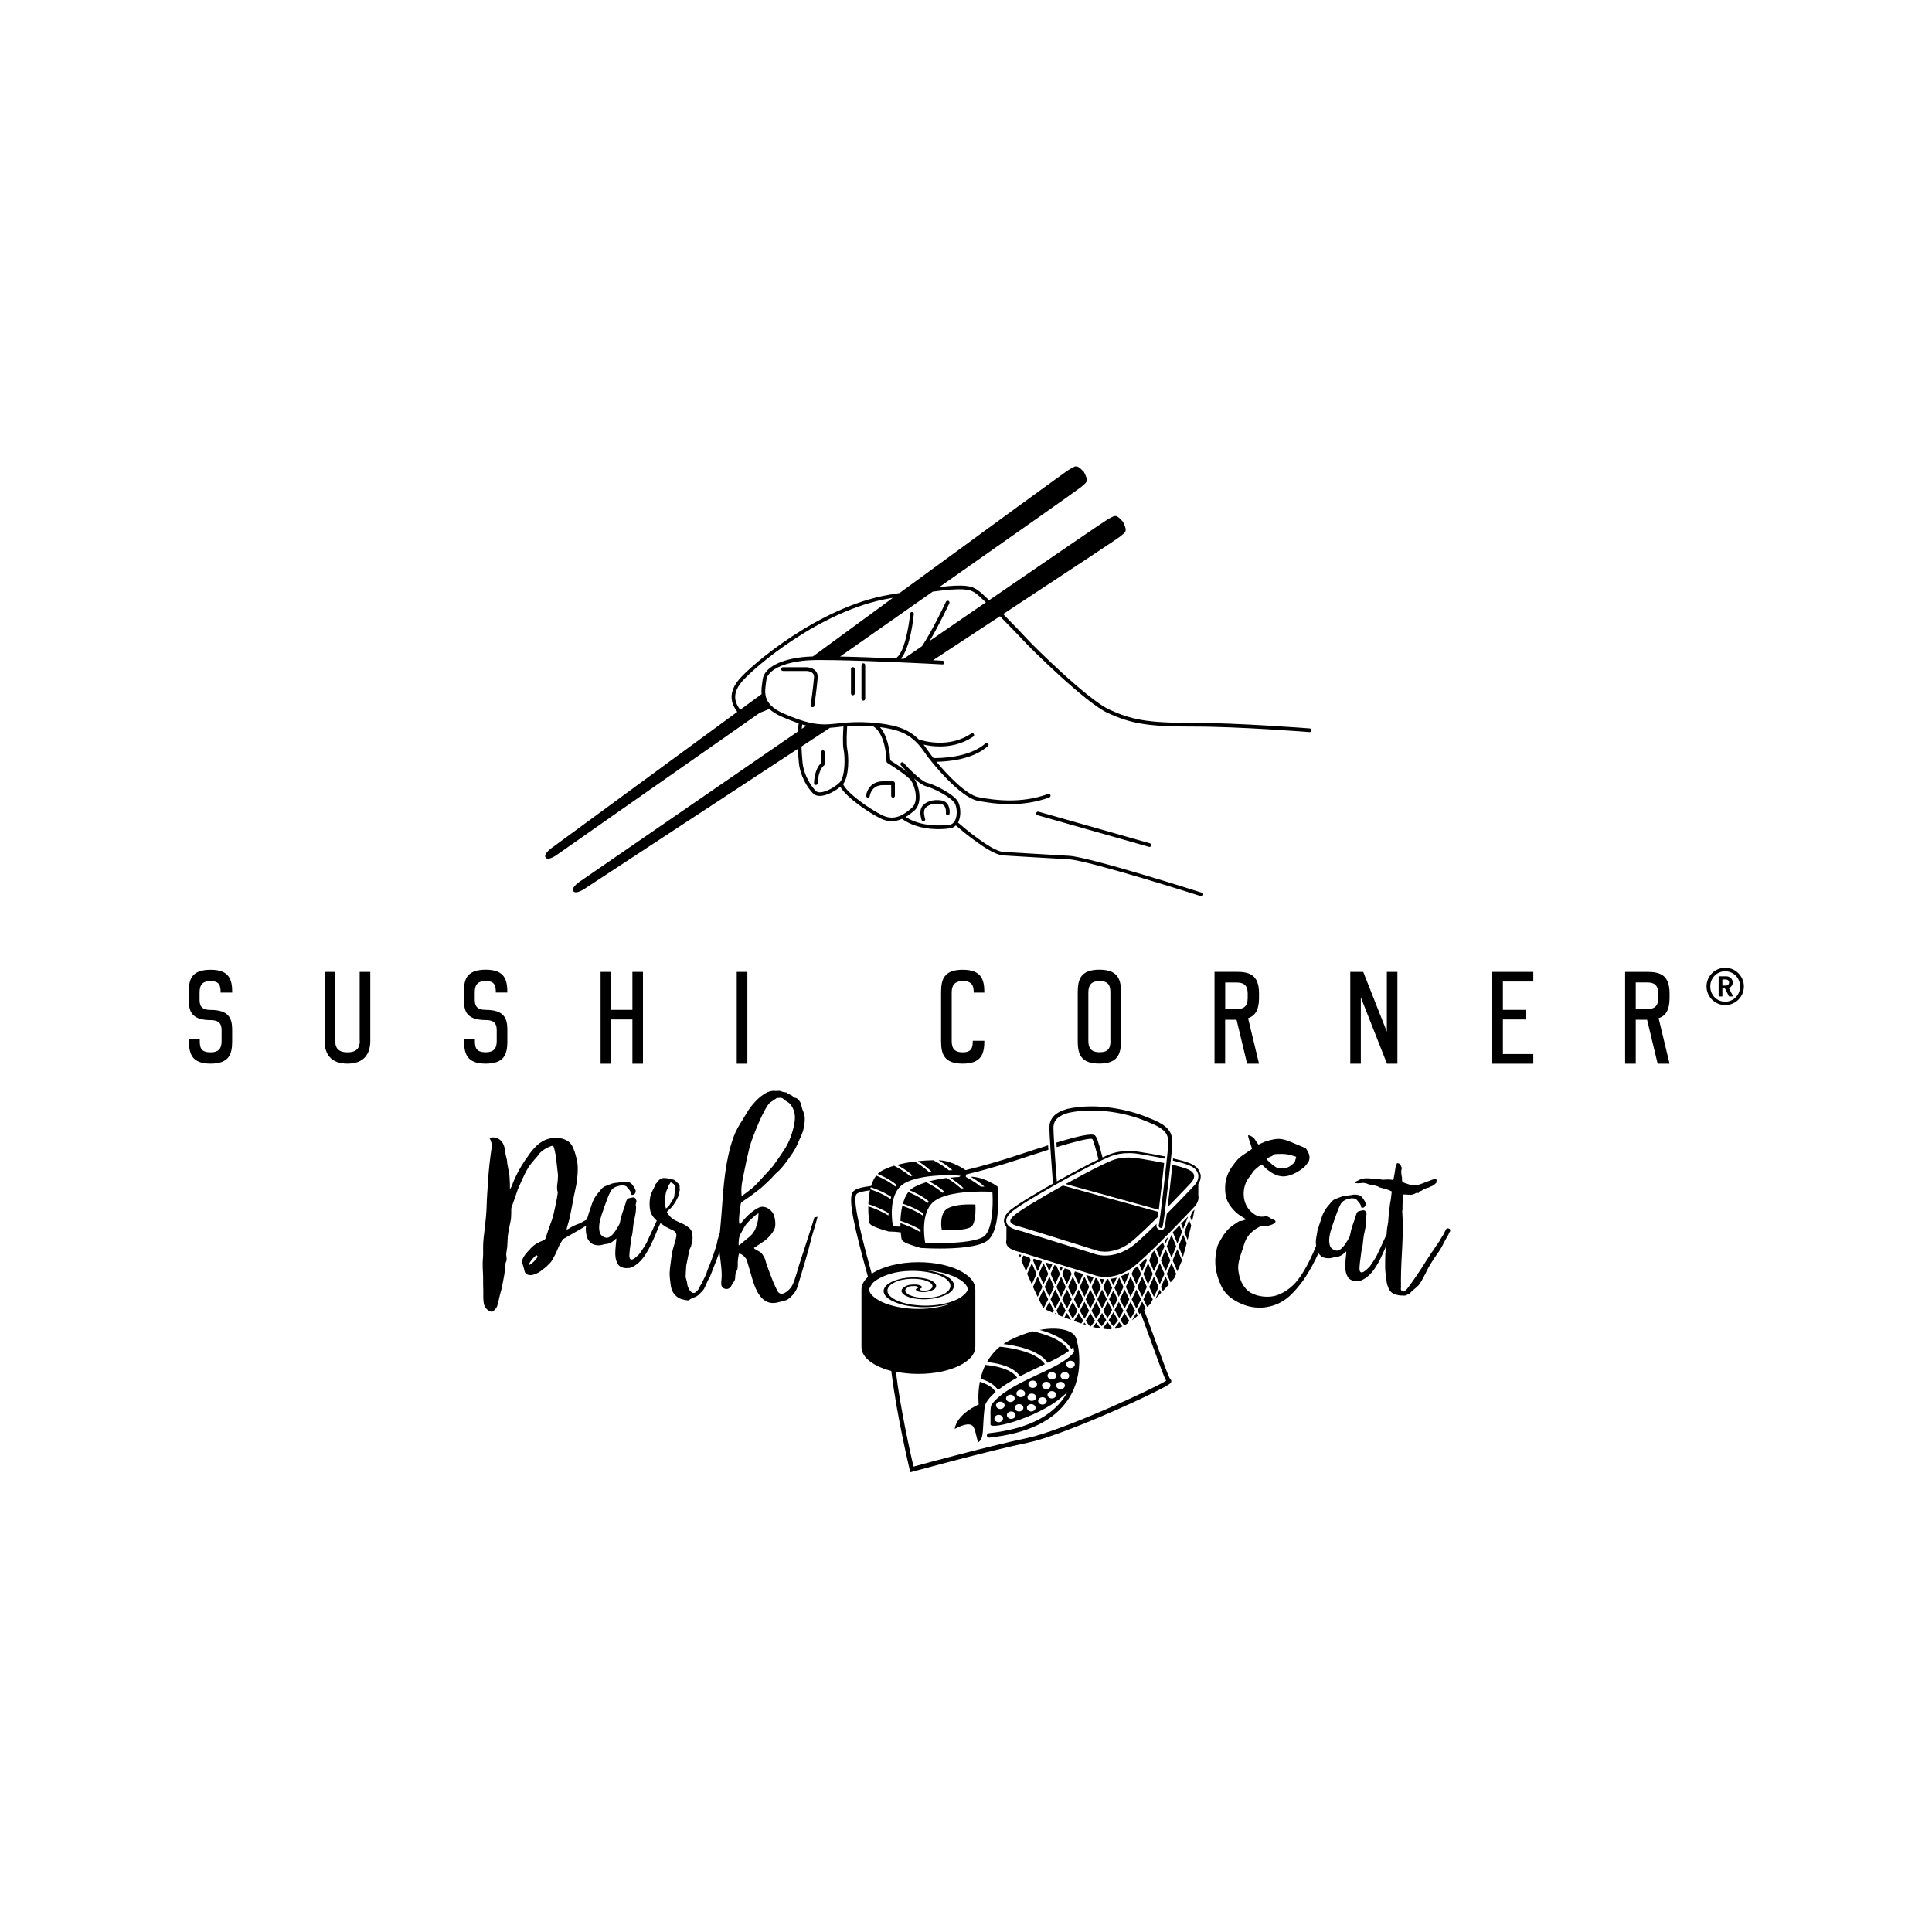
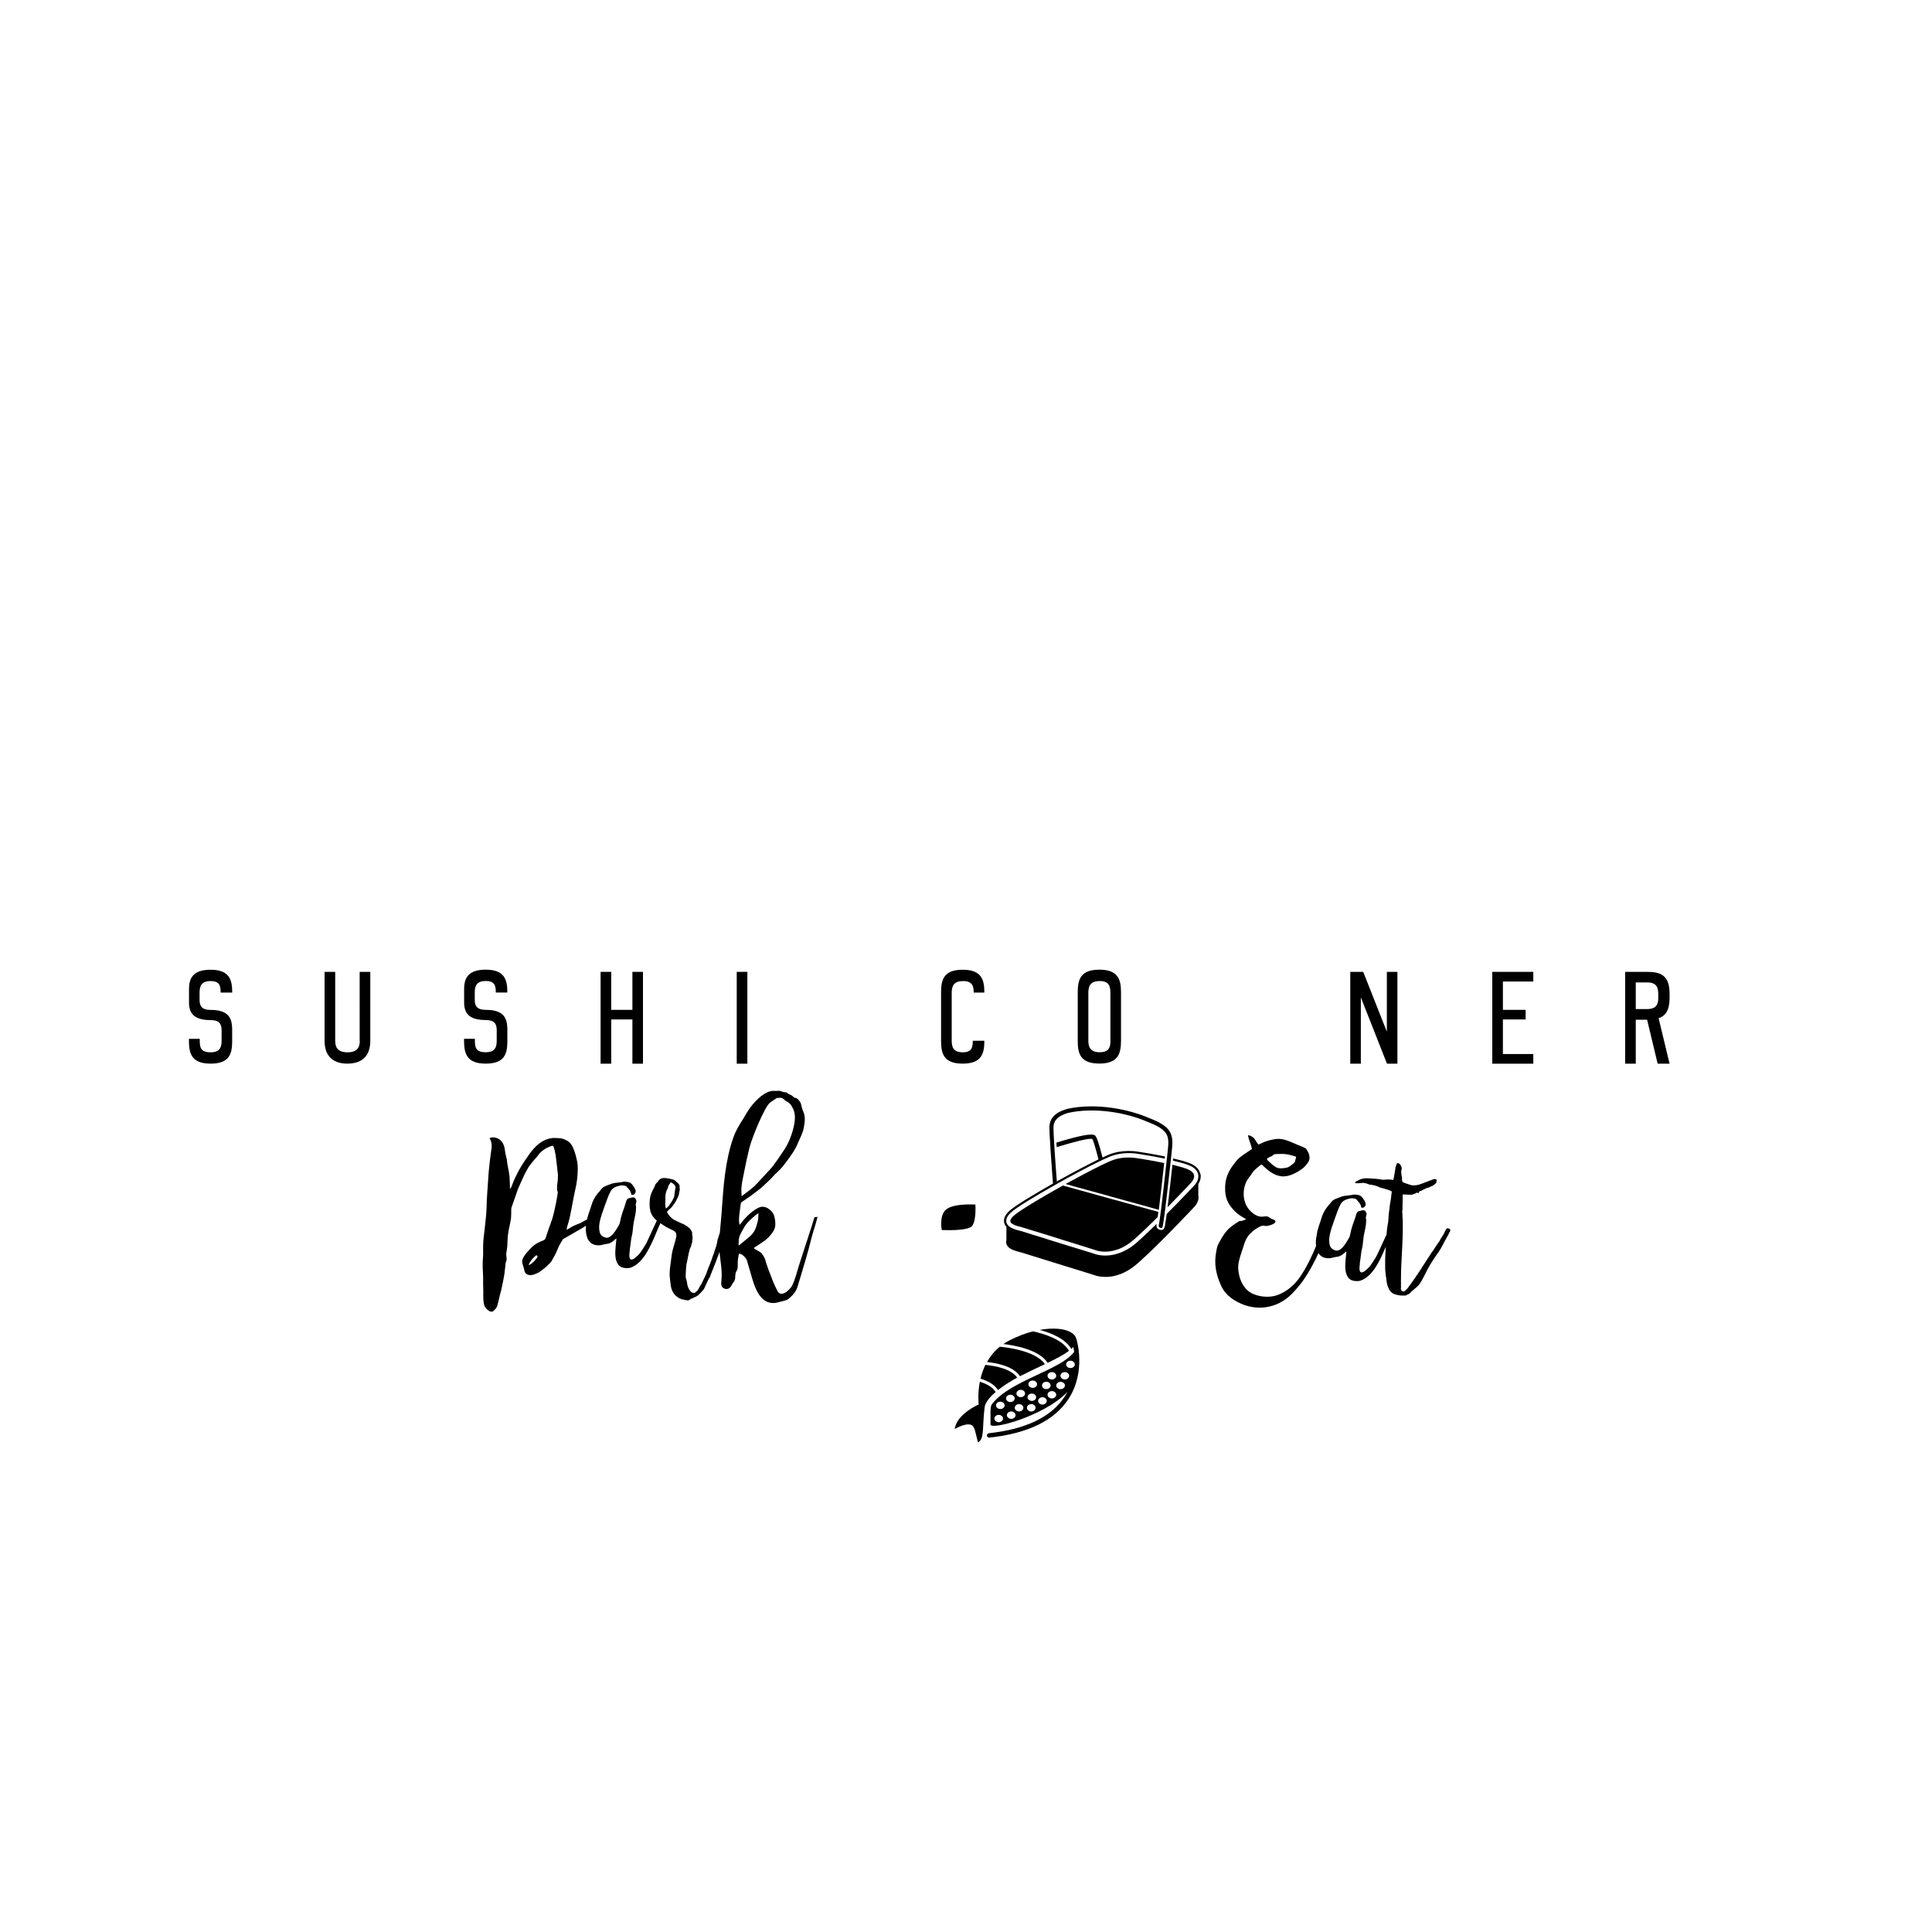
<svg xmlns="http://www.w3.org/2000/svg" xmlns:xlink="http://www.w3.org/1999/xlink" id="Livello_1" x="0px" y="0px" viewBox="0 0 300 300" style="enable-background:new 0 0 300 300;" xml:space="preserve">
  <style type="text/css">	.st0{clip-path:url(#SVGID_00000178897246475168987990000012980626425287248544_);}	.st1{clip-path:url(#SVGID_00000023273871909568603520000011604589246217917885_);}	.st2{clip-path:url(#SVGID_00000122685594101637321710000006012491521441991597_);}	.st3{clip-path:url(#SVGID_00000009590933239329926130000003973485451780059303_);}</style>
  <g>
    <defs>
-       <rect id="SVGID_1_" x="29.34" y="72.41" width="241.44" height="156.18" />
-     </defs>
+       </defs>
    <clipPath id="SVGID_00000022522477700804361640000017801291564747204273_">
      <use xlink:href="#SVGID_1_" style="overflow:visible;" />
    </clipPath>
    <path style="clip-path:url(#SVGID_00000022522477700804361640000017801291564747204273_);" d="M134.99,200.04l0.03,0  c0.05-0.11,0.11-0.22,0.17-0.32c0.07-0.14,0.15-0.28,0.24-0.41c0.08-0.09,0.17-0.17,0.28-0.26c0.31-0.26,0.7-0.5,1.18-0.73  c0.57-0.27,1.22-0.5,1.93-0.67c0.07-0.02,0.14-0.03,0.2-0.05c1.01-0.21,2.07-0.29,3.26-0.25c1.62,0.08,2.98,0.38,4.03,0.88  c0.59,0.29,0.96,0.62,1.2,1.06c0.12,0.32,0.09,0.62-0.09,0.92c-0.03,0.04-0.06,0.09-0.09,0.14c-0.28,0.34-0.69,0.59-1.32,0.83  c-0.08,0.03-0.16,0.05-0.24,0.08c-0.73,0.21-1.56,0.3-2.41,0.27h-0.01c-0.85-0.02-1.59-0.18-2.21-0.48  c-0.28-0.15-0.46-0.33-0.56-0.55c-0.03-0.1-0.02-0.19,0.03-0.28c0.07-0.12,0.21-0.25,0.44-0.4c0.04-0.02,0.09-0.04,0.14-0.06  c0.21-0.05,0.48-0.07,0.83-0.07c0.18,0,0.4,0.06,0.5,0.14c0.05,0.04,0.1,0.1,0.01,0.16c-0.02,0.01-0.05,0.03-0.08,0.04  c-0.1,0.04-0.23,0.1-0.23,0.19c0,0,0,0.01,0,0.01c0.01,0.16,0.21,0.29,0.53,0.36l0.01,0c0.56,0.1,1.15,0.04,1.6-0.1  c0.25-0.07,0.47-0.16,0.63-0.26c0.05-0.03,0.1-0.06,0.14-0.1l0.01,0c0.3-0.3,0.3-0.63-0.01-0.93c-0.35-0.35-1.05-0.63-1.92-0.76  l-0.01,0c-1.04-0.15-2.12-0.12-3.11,0.08c-0.22,0.04-0.43,0.1-0.64,0.16c-0.49,0.13-0.93,0.32-1.36,0.57l0,0  c-0.48,0.29-0.74,0.6-0.85,0.99c-0.01,0.02-0.01,0.04-0.02,0.06l0,0c-0.1,0.63,0.38,1.23,1.39,1.74l0,0  c0.75,0.36,1.61,0.62,2.63,0.77c0.53,0.08,1.1,0.12,1.66,0.16l0.02,0c0.2,0.01,0.39,0.01,0.59,0.01c1,0,1.95-0.09,2.89-0.27  c0.45-0.09,0.87-0.19,1.26-0.31c0.12-0.03,0.23-0.07,0.34-0.11c-1.46,0.61-3.39,0.96-5.39,0.96c-2.15,0-4.25-0.41-5.74-1.12  c-0.13-0.06-0.26-0.13-0.38-0.2c-0.34-0.19-0.63-0.39-0.86-0.59c-0.43-0.37-0.66-0.76-0.66-1.11  C134.97,200.16,134.98,200.1,134.99,200.04 M148.35,198.32c1.2,0.57,1.91,1.28,1.91,1.9c0,0.04,0,0.08-0.01,0.12  c-0.22,0.45-0.64,0.85-1.28,1.23c-0.46,0.26-0.97,0.48-1.55,0.66c-0.32,0.09-0.67,0.18-1.03,0.25c-1.05,0.21-2.12,0.29-3.26,0.25  c-0.53-0.04-1.09-0.08-1.57-0.15c-0.95-0.15-1.75-0.38-2.46-0.72c-0.94-0.48-1.38-1.02-1.29-1.61c0-0.01,0.01-0.02,0.01-0.03  c0.1-0.37,0.34-0.66,0.79-0.93c0.35-0.2,0.7-0.36,1.09-0.47c0.14-0.04,0.28-0.07,0.43-0.1c0.9-0.18,1.87-0.21,2.8-0.07  c0.76,0.12,1.37,0.36,1.67,0.66c0.26,0.26,0.26,0.54,0.01,0.79c-0.05,0.05-0.12,0.09-0.2,0.13c-0.08,0.04-0.17,0.08-0.27,0.11  c-0.32,0.08-0.69,0.11-1.04,0.04c-0.15-0.03-0.24-0.09-0.28-0.16c-0.01-0.02-0.02-0.04-0.02-0.06c0-0.01,0.04-0.03,0.1-0.06  c0.04-0.02,0.1-0.04,0.14-0.07l0.01,0c0.15-0.1,0.15-0.23-0.01-0.34c-0.18-0.13-0.53-0.23-0.87-0.23c-0.52,0-1.03-0.02-1.62,0.3  l-0.01,0.01c-0.19,0.12-0.4,0.28-0.5,0.46c-0.06,0.11-0.08,0.23-0.04,0.35l0,0c0.1,0.24,0.31,0.45,0.64,0.63l0.01,0  c0.7,0.34,1.54,0.52,2.5,0.54c1.01,0.04,1.98-0.09,2.83-0.35c0.15-0.04,0.29-0.09,0.43-0.14c0.69-0.25,1.15-0.54,1.45-0.9l0,0  c0.04-0.05,0.07-0.1,0.1-0.15c0.19-0.33,0.22-0.65,0.1-1l0-0.01c-0.25-0.47-0.66-0.84-1.3-1.14c-0.84-0.4-1.86-0.68-3.04-0.83  C145.47,197.35,147.12,197.73,148.35,198.32 M135.21,184.36c0.22,0.07,0.57,0.19,0.98,0.35c0.5,0.2,1.08,0.47,1.66,0.81  c0.05,0.03,0.1,0.06,0.15,0.09c0.05,0.03,0.09,0.06,0.14,0.09c0.08,0.05,0.16,0.1,0.24,0.15c-0.03,0.11-0.06,0.22-0.09,0.33  c-0.08-0.06-0.17-0.12-0.25-0.17c-0.04-0.03-0.08-0.06-0.13-0.08c-0.05-0.03-0.11-0.07-0.17-0.1c-0.82-0.49-1.68-0.83-2.24-1.03  c-0.14-0.05-0.27-0.09-0.37-0.12C135.16,184.57,135.19,184.46,135.21,184.36 M149.62,184.5c-0.13,0.02-0.26,0.03-0.4,0.05  c-0.07-0.06-0.13-0.13-0.2-0.19c-0.19-0.17-0.4-0.34-0.61-0.5c-0.1-0.07-0.2-0.15-0.29-0.22c-0.1-0.07-0.2-0.14-0.3-0.21  c-0.27-0.18-0.5-0.33-0.64-0.42c-0.1-0.06-0.16-0.1-0.17-0.1l0,0c-0.91,0.12-1.85,0.29-2.74,0.53c0.06,0.03,0.12,0.07,0.19,0.1  c0.5,0.27,1.13,0.65,1.64,1.05c0.09,0.07,0.18,0.15,0.27,0.22c0.03,0.03,0.06,0.05,0.09,0.08c0.06,0.05,0.11,0.11,0.16,0.16  c0.01,0.02,0.03,0.03,0.04,0.05c-0.07,0.02-0.13,0.04-0.2,0.07c-0.04,0.02-0.09,0.03-0.13,0.05c-0.07-0.07-0.14-0.13-0.22-0.2  c0,0,0,0-0.01,0c-0.08-0.07-0.17-0.15-0.27-0.22c-0.61-0.46-1.39-0.9-1.88-1.16c-0.04-0.02-0.08-0.04-0.12-0.07  c-0.18,0.06-0.36,0.12-0.54,0.18c-0.54,0.19-1.04,0.41-1.48,0.67c-0.2,0.11-0.37,0.26-0.53,0.42c0.42,0.17,1.74,0.75,2.71,1.52  c0,0,0,0,0,0c0.07,0.06,0.15,0.12,0.21,0.18c-0.03,0.04-0.06,0.08-0.09,0.13c-0.02,0.03-0.03,0.05-0.05,0.08  c-0.01,0.02-0.02,0.04-0.04,0.06c0,0-0.01-0.01-0.01-0.01c-0.07-0.07-0.15-0.13-0.23-0.19c-0.01-0.01-0.02-0.01-0.03-0.02  c-1.04-0.81-2.51-1.42-2.7-1.49c-0.39,0.49-0.66,1.13-0.85,1.82c0.45,0.14,1.42,0.48,2.41,1.03c0.1,0.05,0.19,0.11,0.29,0.17  c0.03,0.02,0.06,0.04,0.09,0.05c0.07,0.04,0.13,0.08,0.2,0.13c0.06,0.04,0.12,0.07,0.17,0.11c-0.03,0.11-0.06,0.22-0.09,0.33  c-0.09-0.06-0.18-0.12-0.27-0.18c-0.04-0.02-0.07-0.05-0.11-0.07c-0.06-0.04-0.12-0.07-0.18-0.11c-0.1-0.06-0.19-0.11-0.29-0.16  c-0.94-0.51-1.86-0.84-2.31-0.98c-0.18,0.76-0.26,1.58-0.29,2.33c0.31,0.1,0.96,0.32,1.7,0.65c0.1,0.05,0.21,0.1,0.32,0.15  c0.1,0.05,0.21,0.1,0.31,0.15c0.15,0.08,0.31,0.16,0.46,0.25c0.11,0.06,0.23,0.13,0.34,0.2c-0.01,0.12-0.02,0.25-0.02,0.37  c-0.1-0.07-0.21-0.13-0.31-0.19c-0.17-0.1-0.34-0.19-0.52-0.28c-0.11-0.06-0.21-0.11-0.32-0.16c-0.11-0.05-0.21-0.1-0.32-0.15  c-0.69-0.31-1.31-0.53-1.64-0.64c0,0.19,0,0.38,0,0.55c-0.46-0.01-0.86-0.03-1.16-0.04c-0.09-0.52-0.19-1.32-0.18-2.22  c0.01-1.24,0.25-2.88,1.25-3.91c0.08-0.09,0.17-0.17,0.26-0.25c0.28-0.23,0.63-0.43,1.05-0.61c1.25-0.54,3.11-0.87,5.42-0.94  c0.32-0.01,0.65-0.02,0.99-0.02c0.21,0,0.41,0,0.6,0.01c0.46,0.02,0.82,0.05,1.05,0.07c0,0.02,0,0.03,0,0.05c0,0.01,0,0.02,0,0.03  c-0.04,0.03-0.1,0.07-0.16,0.11l-0.01,0.01c-0.22,0.01-0.45,0.03-0.68,0.04c-0.24,0.02-0.49,0.04-0.73,0.07  c0.03,0.02,0.07,0.04,0.11,0.07c0.14,0.09,0.31,0.2,0.49,0.33c0.1,0.07,0.2,0.14,0.3,0.21c0.1,0.07,0.19,0.14,0.29,0.22  c0.26,0.2,0.51,0.41,0.73,0.63C149.5,184.38,149.56,184.44,149.62,184.5 M152.45,185.02c0.66,0,1.23,0.02,1.65,0.04  c0.04,0.65,0.07,1.67,0,2.74c-0.13,2.17-0.6,3.66-1.31,4.18c-0.91,0.66-3.41,1.04-6.86,1.04c-0.93,0-1.74-0.03-2.27-0.05  c-0.09-0.52-0.19-1.33-0.18-2.22c0.01-1.34,0.29-3.15,1.51-4.16C146.23,185.58,148.87,185.02,152.45,185.02 M181.73,214.16  c-0.24-0.26-0.95-2.22-2.03-5.19c-0.52-1.44-1.18-3.25-1.98-5.4c-0.02-0.06-0.04-0.11-0.06-0.17c0.08-0.07,0.16-0.15,0.24-0.23  c-0.03-0.05-0.05-0.1-0.08-0.16c-0.15-0.29-0.3-0.59-0.46-0.9c-0.03,0.07-0.07,0.14-0.1,0.2c-0.14,0.28-0.28,0.55-0.42,0.82  c-0.07,0.13-0.14,0.26-0.2,0.38c0.07,0.13,0.14,0.26,0.21,0.38c0.03,0.05,0.06,0.1,0.09,0.15c0.06-0.06,0.12-0.11,0.18-0.17  c0.02,0.06,0.04,0.11,0.06,0.17c0.75,2.04,1.38,3.75,1.88,5.14c1.21,3.33,1.7,4.66,2.02,5.21c-1.9,1.24-16.18,7.79-21.63,8.92  c-5.45,1.13-15.62,3.88-17.6,4.42c-0.38-1.62-2.01-8.76-2.74-14.73c1.07,0.22,2.26,0.34,3.5,0.34c4.88,0,8.83-1.88,8.83-4.2h0.01  v-8.95h-0.01c0-2.32-3.95-4.2-8.83-4.2c-3,0-5.65,0.71-7.25,1.8c-1.55-5.66-3.02-11.35-2.39-12.33c0.18-0.29,0.96-0.47,2.12-0.63  c-0.15,0.71-0.22,1.45-0.25,2.15c0.41,0.13,1.45,0.48,2.49,1.03c0.1,0.05,0.2,0.11,0.3,0.16c0.01,0.01,0.02,0.01,0.03,0.02  c0.1,0.06,0.21,0.12,0.31,0.18c-0.01,0.12-0.02,0.25-0.02,0.37c-0.1-0.06-0.2-0.12-0.3-0.18c-0.01,0-0.01-0.01-0.02-0.01  c-0.11-0.06-0.21-0.12-0.32-0.18c-0.98-0.53-2.01-0.9-2.48-1.05c-0.02,1.32,0.11,2.41,0.2,2.63c0.2,0.53,2.63,1.18,2.92,1.26  c0,0,0,0.01,0,0.01s0.01,0,0.03,0h0c0.1,0.01,0.5,0.03,1.09,0.05c0.25,0.03,0.53,0.06,0.8,0.09c0.04,0.6,0.11,1.02,0.16,1.15  c0.2,0.53,2.63,1.18,2.92,1.26c0,0,0,0.01,0,0.01s0.01,0,0.03,0h0c0.18,0.01,1.4,0.09,2.96,0.09c2.54,0,5.99-0.2,7.36-1.21  c2.3-1.68,1.6-8.42,1.6-8.42s-1.89-1.39-3.9-1.51c-0.09-0.01-0.19-0.01-0.29-0.01c0.57,0.33,1.37,0.84,2.05,1.44  c0.03,0.03,0.07,0.06,0.1,0.09c-0.17,0.01-0.36,0.01-0.55,0.02c-0.05-0.04-0.09-0.08-0.14-0.11c-0.87-0.69-1.84-1.22-2.19-1.41  c0-0.01,0-0.03,0-0.04c0-0.03,0-0.06,0-0.09c0.02-0.08,0.03-0.16,0.02-0.24c2.43-0.59,5.12-1.34,8.06-2.31  c1.18-0.39,2.93-0.97,4.73-1.53c-0.01-0.24-0.03-0.47-0.04-0.7c-1.42,0.44-3.05,0.97-4.89,1.58c-2.9,0.96-5.54,1.7-7.94,2.28  c0-0.01,0-0.01,0-0.01s-1.89-1.39-3.9-1.51c-0.09,0-0.19-0.01-0.29-0.01c0.57,0.33,1.37,0.83,2.05,1.44  c0.04,0.03,0.07,0.06,0.11,0.09c-0.18,0.01-0.36,0.01-0.55,0.02c-0.05-0.04-0.09-0.08-0.14-0.11c-0.94-0.75-2.01-1.32-2.28-1.45  c-0.7,0.01-1.52,0.05-2.37,0.14c0.47,0.3,1.31,0.86,1.92,1.46c0.02,0.02,0.04,0.04,0.06,0.06c0.04,0.04,0.08,0.08,0.12,0.12  c-0.13,0.02-0.26,0.03-0.4,0.05c-0.05-0.05-0.1-0.09-0.15-0.14c-0.02-0.02-0.04-0.03-0.06-0.05c-0.83-0.75-1.99-1.43-2.01-1.44l0,0  c-0.91,0.12-1.85,0.29-2.74,0.53c0.63,0.34,1.57,0.89,2.17,1.44c0.01,0,0.01,0.01,0.01,0.01c0.07,0.07,0.14,0.14,0.2,0.21  c-0.11,0.04-0.23,0.07-0.34,0.11c-0.07-0.07-0.14-0.13-0.22-0.2c-0.01-0.01-0.01-0.01-0.02-0.02c-0.68-0.58-1.72-1.15-2.26-1.43  c-0.74,0.23-1.43,0.51-2.02,0.85c-0.19,0.11-0.37,0.26-0.53,0.42c0.4,0.17,1.63,0.71,2.59,1.43c0.01,0.01,0.03,0.02,0.04,0.03  c0.03,0.02,0.06,0.05,0.09,0.07c0.06,0.05,0.12,0.09,0.18,0.14c0.01,0.01,0.03,0.02,0.04,0.04c-0.03,0.04-0.07,0.09-0.1,0.13  c-0.03,0.05-0.06,0.09-0.09,0.14c-0.02-0.02-0.05-0.04-0.07-0.06c-0.05-0.05-0.11-0.09-0.17-0.14c-0.03-0.02-0.06-0.05-0.09-0.07  c-0.1-0.07-0.2-0.15-0.3-0.22c-0.99-0.67-2.17-1.16-2.34-1.23c-0.35,0.44-0.6,1-0.79,1.61c-1.63,0.22-2.53,0.45-2.87,0.98  c-0.76,1.18,0.35,5.75,2.38,13.15c-0.64,0.58-1.01,1.24-1.01,1.95v8.95c0,1.6,1.87,2.99,4.63,3.7c0.01,0.07,0.02,0.15,0.03,0.22  c0.83,6.79,2.82,15.08,2.84,15.17l0.08,0.34l0.34-0.09c0.12-0.03,11.9-3.26,17.9-4.5c3.64-0.75,10.5-3.67,13.28-4.88  c2.27-1,4.47-2.01,6.18-2.86c2.76-1.36,2.79-1.53,2.82-1.74C181.9,214.38,181.84,214.24,181.73,214.16" />
    <path style="clip-path:url(#SVGID_00000022522477700804361640000017801291564747204273_);" d="M164.76,202.13  c-0.25,0.49-0.49,0.96-0.72,1.4c0.09,0.16,0.18,0.32,0.26,0.47c0.04,0.08,0.09,0.16,0.13,0.23c0.17,0.07,0.35,0.14,0.53,0.21  c0.03-0.05,0.06-0.1,0.09-0.15c0.14-0.24,0.29-0.5,0.43-0.77C165.25,203.09,165.01,202.62,164.76,202.13" />
    <path style="clip-path:url(#SVGID_00000022522477700804361640000017801291564747204273_);" d="M178.15,202.94  c0.17-0.16,0.34-0.33,0.5-0.49c0.08-0.16,0.16-0.32,0.24-0.48c0.04-0.07,0.07-0.14,0.11-0.21c-0.24-0.49-0.48-1-0.73-1.52  c-0.24,0.52-0.49,1.03-0.73,1.52c0.18,0.36,0.35,0.7,0.52,1.03C178.09,202.84,178.12,202.89,178.15,202.94" />
    <path style="clip-path:url(#SVGID_00000022522477700804361640000017801291564747204273_);" d="M162.41,203.18  c-0.03,0.05-0.05,0.1-0.08,0.15c0.29,0.14,0.69,0.32,1.16,0.52c0.03-0.05,0.05-0.1,0.08-0.15c0.03-0.06,0.06-0.12,0.09-0.18  c-0.24-0.44-0.48-0.91-0.72-1.4C162.76,202.49,162.58,202.84,162.41,203.18" />
    <path style="clip-path:url(#SVGID_00000022522477700804361640000017801291564747204273_);" d="M171.97,205.27  c-0.24,0.36-0.46,0.65-0.66,0.86c0.02,0.01,0.04,0.03,0.06,0.04c0.02,0.01,0.03,0.02,0.05,0.03l-0.07,0.14  c0.43,0.05,0.83,0.09,1.27,0.06l-0.08-0.16l-0.02-0.04c0.04-0.02,0.07-0.04,0.11-0.06C172.43,205.92,172.21,205.63,171.97,205.27" />
    <path style="clip-path:url(#SVGID_00000022522477700804361640000017801291564747204273_);" d="M158.58,194.86l-0.07-0.02  c-0.1-0.02-0.21-0.05-0.31-0.07c-0.01,0-0.01,0-0.02-0.01c0.05,0.11,0.1,0.23,0.14,0.35c0.03,0.06,0.05,0.12,0.08,0.18  C158.46,195.14,158.52,195,158.58,194.86" />
    <path style="clip-path:url(#SVGID_00000022522477700804361640000017801291564747204273_);" d="M179.91,199.84  c-0.24-0.53-0.49-1.07-0.73-1.61c-0.24,0.54-0.48,1.08-0.73,1.61c0.25,0.53,0.49,1.05,0.73,1.54  C179.42,200.89,179.66,200.37,179.91,199.84" />
-     <path style="clip-path:url(#SVGID_00000022522477700804361640000017801291564747204273_);" d="M176.27,203.53  c-0.24-0.44-0.48-0.91-0.72-1.4c-0.25,0.49-0.49,0.96-0.72,1.4c0.25,0.47,0.5,0.89,0.72,1.25  C175.77,204.42,176.01,203.99,176.27,203.53" />
    <path style="clip-path:url(#SVGID_00000022522477700804361640000017801291564747204273_);" d="M180.57,200.47  c0.37-0.4,0.69-0.76,0.96-1.06c-0.03-0.06-0.05-0.11-0.08-0.17c-0.15-0.34-0.3-0.67-0.45-1.01c-0.24,0.54-0.48,1.08-0.73,1.61  c0.07,0.16,0.14,0.31,0.21,0.46C180.51,200.35,180.54,200.41,180.57,200.47" />
    <path style="clip-path:url(#SVGID_00000022522477700804361640000017801291564747204273_);" d="M180.24,200.56  c-0.05-0.11-0.1-0.22-0.15-0.33c-0.15,0.33-0.31,0.66-0.46,0.98c-0.08,0.17-0.16,0.33-0.24,0.49c0.33-0.34,0.64-0.67,0.93-0.98  C180.3,200.67,180.27,200.62,180.24,200.56" />
    <path style="clip-path:url(#SVGID_00000022522477700804361640000017801291564747204273_);" d="M163.79,203.98  c0.05,0.02,0.1,0.04,0.16,0.07c-0.03-0.06-0.06-0.12-0.1-0.18C163.83,203.9,163.81,203.94,163.79,203.98" />
    <path style="clip-path:url(#SVGID_00000022522477700804361640000017801291564747204273_);" d="M162.02,203.16  c0.01,0.01,0.01,0.01,0.02,0.01c0.03-0.05,0.05-0.1,0.08-0.15c0.21-0.4,0.42-0.82,0.64-1.27c-0.24-0.49-0.48-1-0.73-1.52  c-0.24,0.52-0.49,1.03-0.73,1.52c0.15,0.31,0.3,0.6,0.45,0.89C161.85,202.82,161.93,202.99,162.02,203.16" />
    <path style="clip-path:url(#SVGID_00000022522477700804361640000017801291564747204273_);" d="M184.97,188.37l0.07,0.03  c-0.03,0.06-0.1,0.26-0.22,0.57c0.06,0.15,0.11,0.3,0.17,0.45c0.04,0.09,0.07,0.19,0.11,0.28c0.15-0.68,0.29-1.32,0.38-1.87  c-0.06,0.06-0.13,0.14-0.21,0.22C185.18,188.15,185.08,188.26,184.97,188.37" />
    <path style="clip-path:url(#SVGID_00000022522477700804361640000017801291564747204273_);" d="M174.29,205.95  c-0.04-0.04-0.07-0.09-0.11-0.13c-0.12-0.16-0.26-0.34-0.39-0.54c-0.24,0.36-0.46,0.65-0.66,0.86c0.01,0.01,0.03,0.02,0.04,0.03  c0.02,0.01,0.04,0.03,0.07,0.04l-0.06,0.13C173.52,206.27,173.88,206.14,174.29,205.95" />
    <path style="clip-path:url(#SVGID_00000022522477700804361640000017801291564747204273_);" d="M169.25,205.93  c0.03,0.01,0.06,0.02,0.1,0.03c0.04-0.04,0.09-0.09,0.13-0.14c0.17-0.19,0.35-0.44,0.55-0.74c-0.23-0.35-0.47-0.76-0.72-1.21  c-0.25,0.45-0.49,0.86-0.72,1.21c0.16,0.24,0.31,0.44,0.45,0.61C169.11,205.78,169.18,205.86,169.25,205.93" />
    <path style="clip-path:url(#SVGID_00000022522477700804361640000017801291564747204273_);" d="M172.86,206.38  c0.01,0,0.02,0,0.03-0.01c0,0-0.01-0.01-0.01-0.01C172.87,206.38,172.87,206.38,172.86,206.38" />
    <path style="clip-path:url(#SVGID_00000022522477700804361640000017801291564747204273_);" d="M172.88,203.75  c-0.25,0.46-0.49,0.87-0.72,1.23c0.26,0.41,0.51,0.73,0.72,0.95c0.21-0.22,0.45-0.54,0.72-0.95  C173.37,204.61,173.13,204.2,172.88,203.75" />
    <path style="clip-path:url(#SVGID_00000022522477700804361640000017801291564747204273_);" d="M170.79,206.11  c-0.18-0.19-0.37-0.44-0.57-0.74c-0.14,0.2-0.27,0.39-0.4,0.54c-0.04,0.05-0.08,0.1-0.12,0.14c0.42,0.11,0.78,0.19,1.04,0.22  l-0.03-0.07c0.04-0.02,0.07-0.04,0.11-0.07C170.81,206.13,170.8,206.12,170.79,206.11" />
    <path style="clip-path:url(#SVGID_00000022522477700804361640000017801291564747204273_);" d="M168.01,205.37  c0.06-0.09,0.13-0.19,0.2-0.29c-0.23-0.35-0.47-0.76-0.72-1.21c-0.22,0.4-0.44,0.77-0.65,1.1c-0.02,0.04-0.05,0.08-0.07,0.11  c0.01,0.02,0.02,0.03,0.03,0.05c0.37,0.13,0.74,0.26,1.1,0.38C167.94,205.46,167.98,205.41,168.01,205.37" />
    <path style="clip-path:url(#SVGID_00000022522477700804361640000017801291564747204273_);" d="M166.17,204.72  c-0.16-0.26-0.32-0.55-0.49-0.85c-0.11,0.19-0.21,0.38-0.31,0.55c-0.03,0.05-0.06,0.1-0.09,0.15c0.34,0.13,0.68,0.26,1.03,0.39  C166.26,204.87,166.21,204.8,166.17,204.72" />
    <path style="clip-path:url(#SVGID_00000022522477700804361640000017801291564747204273_);" d="M168.51,205.53  c-0.04-0.05-0.07-0.1-0.11-0.16c-0.02,0.03-0.05,0.07-0.07,0.1c-0.03,0.05-0.07,0.1-0.1,0.14c0.15,0.05,0.3,0.1,0.45,0.14  C168.62,205.68,168.57,205.61,168.51,205.53" />
    <path style="clip-path:url(#SVGID_00000022522477700804361640000017801291564747204273_);" d="M182.82,193.96  c-0.23,0.56-0.48,1.15-0.73,1.74c0.24,0.56,0.48,1.13,0.72,1.68c0,0,0,0.01,0.01,0.01c0.24-0.54,0.47-1.08,0.7-1.63  c0.01-0.03,0.01-0.05,0.02-0.08c-0.04-0.08-0.07-0.17-0.11-0.25C183.22,194.94,183.02,194.44,182.82,193.96" />
    <path style="clip-path:url(#SVGID_00000022522477700804361640000017801291564747204273_);" d="M174.59,205.8  c0.14-0.08,0.29-0.16,0.44-0.26c0.09-0.12,0.18-0.24,0.27-0.38c0.02-0.03,0.04-0.05,0.05-0.08c-0.23-0.35-0.47-0.76-0.72-1.21  c-0.23,0.41-0.44,0.78-0.65,1.11c0.18,0.27,0.34,0.5,0.49,0.69C174.51,205.72,174.55,205.76,174.59,205.8" />
    <path style="clip-path:url(#SVGID_00000022522477700804361640000017801291564747204273_);" d="M181.91,196.13  c-0.24,0.56-0.48,1.12-0.73,1.68c0.17,0.39,0.34,0.77,0.51,1.15c0.03,0.06,0.05,0.11,0.08,0.17c0.31-0.35,0.51-0.58,0.57-0.65  c0.1-0.22,0.2-0.44,0.3-0.67c-0.01-0.01-0.01-0.02-0.02-0.04C182.38,197.23,182.14,196.68,181.91,196.13" />
    <path style="clip-path:url(#SVGID_00000022522477700804361640000017801291564747204273_);" d="M184.64,189.44  c-0.19,0.48-0.44,1.11-0.73,1.85c0.13,0.32,0.26,0.65,0.39,0.98c0.04,0.09,0.07,0.18,0.11,0.26c0.19-0.74,0.39-1.5,0.56-2.24  c-0.04-0.1-0.07-0.19-0.11-0.28C184.78,189.8,184.7,189.61,184.64,189.44" />
    <path style="clip-path:url(#SVGID_00000022522477700804361640000017801291564747204273_);" d="M176.69,204.28  c-0.03-0.05-0.06-0.1-0.09-0.15c-0.05-0.09-0.1-0.17-0.15-0.26c-0.15,0.26-0.29,0.51-0.43,0.75c-0.08,0.14-0.17,0.28-0.25,0.41  c0.2-0.15,0.41-0.32,0.63-0.5C176.5,204.44,176.59,204.36,176.69,204.28" />
    <path style="clip-path:url(#SVGID_00000022522477700804361640000017801291564747204273_);" d="M183.73,191.73  c-0.22,0.56-0.47,1.16-0.73,1.79c0.19,0.46,0.38,0.93,0.58,1.4c0.04,0.08,0.07,0.17,0.11,0.25c0.17-0.6,0.37-1.33,0.58-2.12  c-0.04-0.09-0.07-0.17-0.11-0.26C184.01,192.43,183.86,192.07,183.73,191.73" />
    <path style="clip-path:url(#SVGID_00000022522477700804361640000017801291564747204273_);" d="M182.11,191.34  c0.23,0.57,0.46,1.15,0.71,1.75c0.25-0.62,0.5-1.22,0.73-1.81c-0.15-0.36-0.28-0.7-0.4-1.01  C182.82,190.61,182.47,190.97,182.11,191.34" />
    <path style="clip-path:url(#SVGID_00000022522477700804361640000017801291564747204273_);" d="M160.4,195.71  c0.24,0.57,0.48,1.13,0.73,1.69c0.22-0.51,0.44-1.03,0.67-1.55l-1.29-0.4C160.47,195.54,160.43,195.62,160.4,195.71" />
    <path style="clip-path:url(#SVGID_00000022522477700804361640000017801291564747204273_);" d="M179.53,193.93  c0.18,0.45,0.37,0.9,0.56,1.35c0.25-0.59,0.49-1.17,0.73-1.75c-0.09-0.21-0.17-0.42-0.26-0.62  C180.22,193.25,179.87,193.59,179.53,193.93" />
    <path style="clip-path:url(#SVGID_00000022522477700804361640000017801291564747204273_);" d="M163.72,196.45  c-0.19,0.45-0.39,0.91-0.59,1.36c0.24,0.55,0.49,1.1,0.73,1.62c0.24-0.53,0.48-1.07,0.73-1.62c-0.19-0.42-0.37-0.85-0.55-1.27  L163.72,196.45z" />
    <path style="clip-path:url(#SVGID_00000022522477700804361640000017801291564747204273_);" d="M178.37,195.04  c-0.05,0.04-0.1,0.09-0.14,0.13c0.01,0.04,0.03,0.07,0.04,0.1C178.31,195.2,178.34,195.12,178.37,195.04" />
    <path style="clip-path:url(#SVGID_00000022522477700804361640000017801291564747204273_);" d="M176.04,197.08  c-0.11,0.24-0.21,0.49-0.32,0.73c0.24,0.55,0.49,1.1,0.73,1.62c0.24-0.53,0.48-1.07,0.73-1.62c-0.18-0.4-0.35-0.81-0.53-1.21  C176.45,196.77,176.25,196.93,176.04,197.08" />
    <path style="clip-path:url(#SVGID_00000022522477700804361640000017801291564747204273_);" d="M176.92,196.37  c0.15,0.34,0.3,0.69,0.44,1.03c0.24-0.56,0.49-1.13,0.73-1.69c-0.04-0.1-0.08-0.19-0.12-0.29  C177.6,195.76,177.25,196.08,176.92,196.37" />
    <path style="clip-path:url(#SVGID_00000022522477700804361640000017801291564747204273_);" d="M166.58,201.38  c0.24-0.49,0.48-1.01,0.73-1.54c-0.24-0.53-0.49-1.07-0.73-1.61c-0.24,0.54-0.48,1.08-0.73,1.61  C166.1,200.37,166.34,200.88,166.58,201.38" />
    <path style="clip-path:url(#SVGID_00000022522477700804361640000017801291564747204273_);" d="M161.31,197.81  c0.24,0.55,0.49,1.1,0.73,1.62c0.24-0.53,0.48-1.07,0.73-1.62c-0.25-0.56-0.49-1.12-0.73-1.68  C161.8,196.69,161.55,197.25,161.31,197.81" />
    <path style="clip-path:url(#SVGID_00000022522477700804361640000017801291564747204273_);" d="M162.22,199.84  c0.25,0.53,0.49,1.05,0.73,1.54c0.24-0.49,0.48-1.01,0.73-1.54c-0.24-0.53-0.49-1.07-0.73-1.61  C162.7,198.77,162.46,199.31,162.22,199.84" />
    <path style="clip-path:url(#SVGID_00000022522477700804361640000017801291564747204273_);" d="M170.4,201.75  c0.25,0.51,0.49,0.99,0.73,1.43c0.23-0.44,0.48-0.92,0.73-1.43c-0.24-0.49-0.48-1-0.73-1.52  C170.88,200.75,170.64,201.26,170.4,201.75" />
    <path style="clip-path:url(#SVGID_00000022522477700804361640000017801291564747204273_);" d="M178.97,194.47  c-0.17,0.4-0.34,0.82-0.52,1.24c0.24,0.57,0.49,1.13,0.73,1.69c0.24-0.56,0.49-1.13,0.73-1.69c-0.22-0.52-0.43-1.03-0.64-1.53  C179.17,194.28,179.07,194.37,178.97,194.47" />
    <path style="clip-path:url(#SVGID_00000022522477700804361640000017801291564747204273_);" d="M172.22,201.75  c0.23,0.46,0.45,0.9,0.66,1.3c0.21-0.41,0.43-0.84,0.66-1.3c-0.22-0.44-0.44-0.91-0.66-1.38  C172.66,200.85,172.44,201.31,172.22,201.75" />
    <path style="clip-path:url(#SVGID_00000022522477700804361640000017801291564747204273_);" d="M166.61,197.34l-0.05-0.02  c0.01,0.02,0.02,0.05,0.03,0.07C166.59,197.38,166.6,197.36,166.61,197.34" />
    <path style="clip-path:url(#SVGID_00000022522477700804361640000017801291564747204273_);" d="M172.88,199.58  c0.18-0.39,0.36-0.8,0.54-1.2c-0.35,0.1-0.69,0.16-1,0.2C172.58,198.92,172.73,199.25,172.88,199.58" />
    <path style="clip-path:url(#SVGID_00000022522477700804361640000017801291564747204273_);" d="M162.94,197.4  c0.15-0.35,0.3-0.7,0.45-1.05l-1.05-0.32C162.55,196.49,162.75,196.94,162.94,197.4" />
    <path style="clip-path:url(#SVGID_00000022522477700804361640000017801291564747204273_);" d="M171.13,199.44  c0.12-0.27,0.24-0.54,0.37-0.81c-0.29-0.01-0.54-0.03-0.76-0.06C170.87,198.86,171,199.15,171.13,199.44" />
    <path style="clip-path:url(#SVGID_00000022522477700804361640000017801291564747204273_);" d="M164.76,197.4  c0.08-0.18,0.16-0.37,0.24-0.55l-0.55-0.17C164.55,196.92,164.66,197.16,164.76,197.4" />
    <path style="clip-path:url(#SVGID_00000022522477700804361640000017801291564747204273_);" d="M173.06,199.98  c0.22,0.48,0.44,0.95,0.66,1.4c0.24-0.49,0.48-1.01,0.73-1.54c-0.22-0.48-0.44-0.97-0.66-1.46  C173.55,198.91,173.31,199.45,173.06,199.98" />
    <path style="clip-path:url(#SVGID_00000022522477700804361640000017801291564747204273_);" d="M181,193.09  c0.15-0.35,0.29-0.71,0.43-1.05c-0.2,0.2-0.4,0.41-0.6,0.61C180.88,192.79,180.94,192.94,181,193.09" />
    <path style="clip-path:url(#SVGID_00000022522477700804361640000017801291564747204273_);" d="M164.04,199.84  c0.25,0.53,0.49,1.05,0.73,1.54c0.24-0.49,0.48-1.01,0.73-1.54c-0.24-0.53-0.49-1.07-0.73-1.61  C164.52,198.77,164.28,199.31,164.04,199.84" />
    <path style="clip-path:url(#SVGID_00000022522477700804361640000017801291564747204273_);" d="M165.32,196.95  c-0.12,0.29-0.25,0.58-0.38,0.87c0.24,0.55,0.49,1.1,0.73,1.62c0.24-0.53,0.49-1.07,0.73-1.62c-0.09-0.21-0.18-0.41-0.27-0.62  L165.32,196.95z" />
    <path style="clip-path:url(#SVGID_00000022522477700804361640000017801291564747204273_);" d="M170.12,198.44  c-0.21,0.47-0.42,0.94-0.63,1.4c0.25,0.53,0.49,1.05,0.73,1.54c0.24-0.49,0.48-1.01,0.73-1.54c-0.2-0.44-0.41-0.89-0.61-1.35  C170.26,198.47,170.18,198.45,170.12,198.44" />
    <path style="clip-path:url(#SVGID_00000022522477700804361640000017801291564747204273_);" d="M171.86,198.63  c-0.18,0.41-0.37,0.81-0.55,1.21c0.25,0.53,0.49,1.05,0.73,1.54c0.22-0.45,0.44-0.92,0.66-1.4c-0.21-0.45-0.41-0.9-0.62-1.37  C172,198.62,171.93,198.62,171.86,198.63" />
    <path style="clip-path:url(#SVGID_00000022522477700804361640000017801291564747204273_);" d="M169.31,199.44  c0.16-0.36,0.33-0.73,0.5-1.1l-1.15-0.36C168.87,198.47,169.09,198.96,169.31,199.44" />
    <path style="clip-path:url(#SVGID_00000022522477700804361640000017801291564747204273_);" d="M167.67,199.84  c0.25,0.53,0.49,1.05,0.73,1.54c0.24-0.49,0.48-1.01,0.73-1.54c-0.24-0.53-0.49-1.07-0.73-1.61  C168.16,198.77,167.92,199.31,167.67,199.84" />
    <path style="clip-path:url(#SVGID_00000022522477700804361640000017801291564747204273_);" d="M166.76,197.81  c0.24,0.55,0.49,1.1,0.73,1.62c0.24-0.52,0.48-1.06,0.71-1.6l-1.28-0.4C166.87,197.57,166.82,197.69,166.76,197.81" />
    <path style="clip-path:url(#SVGID_00000022522477700804361640000017801291564747204273_);" d="M175.36,201.75  c-0.24-0.49-0.48-1-0.73-1.52c-0.24,0.52-0.49,1.03-0.73,1.52c0.25,0.51,0.49,0.99,0.73,1.43  C174.87,202.74,175.11,202.26,175.36,201.75" />
    <path style="clip-path:url(#SVGID_00000022522477700804361640000017801291564747204273_);" d="M180.82,197.81  c-0.25-0.56-0.49-1.12-0.73-1.68c-0.24,0.56-0.48,1.12-0.73,1.68c0.24,0.55,0.49,1.1,0.73,1.62  C180.33,198.91,180.57,198.36,180.82,197.81" />
    <path style="clip-path:url(#SVGID_00000022522477700804361640000017801291564747204273_);" d="M181.18,193.53  c0.24,0.58,0.48,1.16,0.73,1.75c0.25-0.59,0.49-1.17,0.73-1.75c-0.26-0.64-0.51-1.24-0.73-1.79  C181.69,192.29,181.44,192.89,181.18,193.53" />
    <path style="clip-path:url(#SVGID_00000022522477700804361640000017801291564747204273_);" d="M181,197.4  c0.24-0.56,0.49-1.13,0.73-1.69c-0.25-0.6-0.5-1.18-0.73-1.74c-0.23,0.56-0.48,1.15-0.73,1.74  C180.51,196.27,180.76,196.84,181,197.4" />
    <path style="clip-path:url(#SVGID_00000022522477700804361640000017801291564747204273_);" d="M178.27,199.44  c0.24-0.53,0.48-1.07,0.73-1.62c-0.25-0.56-0.49-1.12-0.73-1.68c-0.24,0.56-0.48,1.12-0.73,1.68  C177.79,198.36,178.03,198.91,178.27,199.44" />
    <path style="clip-path:url(#SVGID_00000022522477700804361640000017801291564747204273_);" d="M178.09,199.84  c-0.24-0.53-0.49-1.07-0.73-1.61c-0.24,0.54-0.48,1.08-0.73,1.61c0.25,0.53,0.49,1.05,0.73,1.54  C177.6,200.88,177.84,200.37,178.09,199.84" />
    <path style="clip-path:url(#SVGID_00000022522477700804361640000017801291564747204273_);" d="M184.46,188.97  c-0.01-0.01-0.01-0.03-0.02-0.04c-0.3,0.32-0.65,0.68-1.04,1.08c0.1,0.27,0.21,0.54,0.32,0.82  C183.99,190.18,184.23,189.55,184.46,188.97" />
    <path style="clip-path:url(#SVGID_00000022522477700804361640000017801291564747204273_);" d="M171.78,204.98  c-0.21-0.33-0.43-0.7-0.65-1.11c-0.25,0.45-0.49,0.86-0.72,1.21c0.24,0.36,0.46,0.65,0.65,0.85  C171.27,205.71,171.52,205.38,171.78,204.98" />
    <path style="clip-path:url(#SVGID_00000022522477700804361640000017801291564747204273_);" d="M165.86,203.53  c0.25,0.47,0.5,0.89,0.72,1.25c0.23-0.36,0.47-0.78,0.72-1.25c-0.24-0.44-0.48-0.91-0.72-1.4  C166.33,202.62,166.09,203.09,165.86,203.53" />
    <path style="clip-path:url(#SVGID_00000022522477700804361640000017801291564747204273_);" d="M160.4,199.84  c0.25,0.53,0.49,1.05,0.73,1.54c0.24-0.49,0.48-1.01,0.73-1.54c-0.24-0.53-0.49-1.07-0.73-1.61  C160.89,198.77,160.64,199.31,160.4,199.84" />
    <path style="clip-path:url(#SVGID_00000022522477700804361640000017801291564747204273_);" d="M163.13,201.75  c0.25,0.51,0.49,0.99,0.73,1.43c0.23-0.44,0.48-0.92,0.73-1.43c-0.24-0.49-0.48-1-0.73-1.52  C163.61,200.75,163.37,201.26,163.13,201.75" />
    <path style="clip-path:url(#SVGID_00000022522477700804361640000017801291564747204273_);" d="M158.9,194.95  c-0.1,0.25-0.21,0.5-0.32,0.75c0.24,0.57,0.48,1.13,0.73,1.69c0.24-0.56,0.49-1.12,0.73-1.69c-0.07-0.15-0.13-0.3-0.19-0.46  L158.9,194.95z" />
    <path style="clip-path:url(#SVGID_00000022522477700804361640000017801291564747204273_);" d="M159.49,197.81  c0.24,0.55,0.49,1.1,0.73,1.62c0.24-0.53,0.48-1.07,0.73-1.62c-0.25-0.56-0.49-1.12-0.73-1.68  C159.98,196.69,159.74,197.25,159.49,197.81" />
    <path style="clip-path:url(#SVGID_00000022522477700804361640000017801291564747204273_);" d="M168.22,201.75  c-0.24-0.49-0.48-1-0.73-1.52c-0.24,0.52-0.49,1.03-0.73,1.52c0.25,0.51,0.49,0.99,0.73,1.43  C167.72,202.74,167.97,202.26,168.22,201.75" />
    <path style="clip-path:url(#SVGID_00000022522477700804361640000017801291564747204273_);" d="M169.49,203.53  c0.25,0.47,0.5,0.89,0.72,1.25c0.23-0.36,0.47-0.79,0.72-1.25c-0.24-0.44-0.48-0.91-0.72-1.4  C169.97,202.62,169.73,203.09,169.49,203.53" />
    <path style="clip-path:url(#SVGID_00000022522477700804361640000017801291564747204273_);" d="M168.58,201.75  c0.25,0.51,0.49,0.99,0.73,1.43c0.23-0.44,0.48-0.92,0.73-1.43c-0.24-0.49-0.48-1-0.73-1.52  C169.07,200.75,168.82,201.26,168.58,201.75" />
    <path style="clip-path:url(#SVGID_00000022522477700804361640000017801291564747204273_);" d="M173.07,203.41  c0.25,0.47,0.5,0.9,0.72,1.27c0.21-0.34,0.43-0.72,0.66-1.15c-0.24-0.44-0.48-0.91-0.72-1.4C173.5,202.58,173.28,203,173.07,203.41  " />
    <path style="clip-path:url(#SVGID_00000022522477700804361640000017801291564747204273_);" d="M169.12,203.53  c-0.24-0.44-0.48-0.91-0.72-1.4c-0.25,0.49-0.49,0.96-0.72,1.4c0.25,0.47,0.5,0.89,0.72,1.25  C168.63,204.42,168.87,203.99,169.12,203.53" />
    <path style="clip-path:url(#SVGID_00000022522477700804361640000017801291564747204273_);" d="M171.31,203.53  c0.23,0.42,0.45,0.81,0.66,1.15c0.23-0.37,0.47-0.8,0.72-1.27c-0.21-0.4-0.43-0.83-0.66-1.28  C171.79,202.62,171.55,203.09,171.31,203.53" />
    <path style="clip-path:url(#SVGID_00000022522477700804361640000017801291564747204273_);" d="M164.95,201.75  c0.25,0.51,0.49,0.99,0.73,1.43c0.23-0.44,0.48-0.92,0.73-1.43c-0.24-0.49-0.48-1-0.73-1.52  C165.43,200.75,165.19,201.26,164.95,201.75" />
    <path style="clip-path:url(#SVGID_00000022522477700804361640000017801291564747204273_);" d="M175.28,198.82  c-0.15,0.34-0.31,0.68-0.46,1.01c0.25,0.53,0.49,1.05,0.73,1.54c0.12-0.24,0.24-0.49,0.36-0.75c0.12-0.26,0.24-0.52,0.37-0.79  c-0.24-0.53-0.49-1.07-0.73-1.61C175.46,198.42,175.37,198.62,175.28,198.82" />
    <path style="clip-path:url(#SVGID_00000022522477700804361640000017801291564747204273_);" d="M174.96,197.76  c-0.31,0.16-0.61,0.29-0.9,0.4c0.19,0.43,0.38,0.85,0.57,1.27c0.16-0.36,0.33-0.73,0.49-1.1c0.08-0.17,0.16-0.35,0.23-0.53  c-0.03-0.07-0.06-0.15-0.1-0.22C175.16,197.65,175.06,197.71,174.96,197.76" />
    <path style="clip-path:url(#SVGID_00000022522477700804361640000017801291564747204273_);" d="M177.1,201.91  c0.02-0.05,0.05-0.1,0.08-0.15c-0.2-0.41-0.41-0.84-0.61-1.27c-0.04-0.08-0.08-0.17-0.11-0.25c-0.13,0.28-0.26,0.56-0.39,0.83  c-0.11,0.24-0.23,0.47-0.34,0.7c0.25,0.51,0.49,0.99,0.73,1.43c0.08-0.15,0.16-0.3,0.24-0.45  C176.82,202.47,176.96,202.19,177.1,201.91" />
    <path style="clip-path:url(#SVGID_00000022522477700804361640000017801291564747204273_);" d="M147.43,128.07  c-0.99,0.13-4.3,0.41-6.79-1.21c0.45-0.27,0.87-0.6,1.29-0.94c1.42-1.2,0.79-3.88,0.05-4.98c-0.02-0.03-0.05-0.06-0.07-0.09  c0.67,0.59,1.39,1.12,1.91,1.25c1.23,0.31,3.89,1.72,4.43,2.63c0.35,0.58,0.45,1.84,0.06,2.66  C148.1,127.79,147.81,128.02,147.43,128.07 M136.95,126.57c-2.05-1.03-5.4-3.41-6.04-4.81c0.99-1.25,0.88-4.39,0.65-5.44  c-0.17-0.8-0.06-2.86-0.01-3.56c1.33-0.09,2.74-0.08,4.06,0.04c0.21,0.11,1.87,1.1,2.05,5.44c0,0.1,0.06,0.18,0.14,0.23  c0.87,0.53,3.22,2.07,3.7,2.78c0.62,0.93,1.2,3.26,0.05,4.23c-0.49,0.42-1.01,0.82-1.56,1.1c-0.01,0.01-0.03,0.01-0.04,0.02  C139.08,127.02,138.11,127.15,136.95,126.57 M126.69,122.83c-0.67-0.67-1.86-2.36-2.07-4.43c-0.06-0.64-0.14-1.52-0.17-2.48  c1.46-0.96,2.94-1.93,4.43-2.91c0.45-0.03,0.92-0.07,1.43-0.14c0.22-0.03,0.44-0.05,0.66-0.07c-0.05,0.8-0.16,2.79,0.03,3.64  c0.24,1.11,0.26,4.18-0.62,5.06C129.41,122.47,127.33,123.47,126.69,122.83 M124.57,112.5c0.22,0.07,0.44,0.12,0.65,0.18  c-0.24,0.17-0.49,0.33-0.73,0.5C124.51,112.95,124.54,112.72,124.57,112.5 M115.14,105.92c1.85-2.24,12.28-11.17,22.96-13  c0.19-0.03,0.37-0.06,0.55-0.09c-4.01,2.94-8.22,6.02-12.42,9.1c-0.39,0.01-0.72,0.03-0.99,0.05c-3.97,0.31-6.58,1.67-6.81,3.53  c-0.02,0.14-0.04,0.29-0.06,0.44c-0.08,0.56-0.17,1.18-0.11,1.83c-1.12,0.82-2.22,1.63-3.32,2.43  C114.26,109.3,113.5,107.91,115.14,105.92 M151.4,92.05c0.32,0.21,0.93,0.76,1.68,1.48c-2.74,1.88-5.68,3.9-8.72,5.99  c1.52-2.57,2.96-5.64,3.05-5.84c0.07-0.14,0-0.31-0.14-0.38c-0.14-0.07-0.31,0-0.38,0.14c-0.7,1.49-2.3,4.72-3.71,6.89  c-0.94,0.65-1.9,1.3-2.86,1.97c-0.15-0.01-0.29-0.01-0.44-0.02c1.48-1.67,1.96-6.35,2.02-6.95c0.01-0.16-0.1-0.3-0.26-0.31  c-0.16-0.01-0.3,0.1-0.31,0.26c-0.17,1.76-0.91,6.4-2.32,6.96c-2.78-0.12-5.92-0.24-8.56-0.29c4.95-3.47,9.85-6.9,14.38-10.08  C149.45,91.24,150.55,91.48,151.4,92.05 M186.66,138.63c-0.71-0.23-17.53-5.57-20.65-5.74c-3.08-0.17-10.26-0.61-10.32-0.61  c-1.91-0.26-6.03-3.77-6.93-4.55c0.02-0.03,0.04-0.07,0.05-0.1c0.49-1.02,0.35-2.47-0.08-3.2c-0.68-1.13-3.59-2.6-4.78-2.89  c-0.94-0.23-2.95-2.31-3.64-3.09c-0.11-0.12-0.29-0.13-0.4-0.02c-0.12,0.11-0.13,0.29-0.02,0.4c0.1,0.11,0.5,0.56,1.04,1.09  c-0.97-0.77-2.25-1.58-2.69-1.86c-0.15-2.94-0.96-4.42-1.6-5.15c1.03,0.13,1.98,0.32,2.77,0.58c1.23,0.39,2.17,1.06,2.89,1.78  c0,0,0.01,0,0.01,0.01c0.57,0.57,1.01,1.17,1.35,1.68c0.91,1.36,5.42,6.86,8.17,7.39c1.36,0.26,3.06,0.52,4.96,0.52  c1.9,0,4.01-0.26,6.15-1.04c0.15-0.05,0.22-0.22,0.17-0.37c-0.05-0.15-0.22-0.22-0.37-0.17c-0.03,0.01-0.06,0.02-0.09,0.03  c-4.1,1.47-8.07,0.97-10.71,0.47c-1.9-0.37-4.82-3.45-6.53-5.5c1.56-0.02,5.62-0.28,8-2.45c0.12-0.11,0.13-0.29,0.02-0.4  c-0.11-0.12-0.29-0.12-0.4-0.02c-2.51,2.29-7.25,2.31-8.08,2.29c-0.38-0.47-0.66-0.85-0.8-1.07c-0.21-0.31-0.46-0.66-0.74-1.02  c0.63,0.15,1.52,0.29,2.54,0.29c1.56,0,3.43-0.34,5.19-1.54c0.13-0.09,0.16-0.27,0.07-0.4c-0.09-0.13-0.27-0.16-0.4-0.07  c-3.49,2.39-7.61,1.1-8.14,0.92c-0.77-0.76-1.77-1.46-3.08-1.88c-2.41-0.77-6.25-1.02-9.34-0.62c-0.12,0.01-0.23,0.03-0.35,0.04  c-1.53,0.18-2.72,0.17-4.03-0.11c-1.18-0.25-2.46-0.71-4.17-1.45c-0.91-0.39-1.55-0.82-1.98-1.26c0-0.01-0.01-0.01-0.01-0.01  c-0.01-0.01-0.01-0.02-0.02-0.02c-0.67-0.69-0.86-1.42-0.87-2.14c0-0.46,0.06-0.91,0.12-1.35c0.02-0.15,0.05-0.3,0.06-0.45  c0.19-1.53,2.72-2.74,6.29-3.02c0.03,0,0.07-0.01,0.11-0.01c0.9-0.06,2.43-0.07,4.28-0.03c2.95,0.05,6.69,0.19,9.88,0.33  c1.74,0.08,3.32,0.15,4.51,0.21c1.37,0.07,2.23,0.11,2.27,0.12c0.07,0.01,0.14-0.02,0.19-0.06c0.06-0.05,0.1-0.12,0.11-0.21  c0.01-0.16-0.11-0.29-0.27-0.3c-0.12-0.01-0.65-0.03-1.49-0.08c3.65-2.4,7.15-4.7,10.39-6.83c1.58,1.6,3.16,3.25,3.77,3.91  c1.17,1.27,9.58,9.57,12.99,11.12c3.46,1.57,5.97,2.12,13.12,2.1c7.07-0.02,18.09,0.85,18.2,0.86c0.01,0,0.02,0,0.02,0  c0.15,0,0.27-0.11,0.28-0.26c0.01-0.16-0.1-0.3-0.26-0.31c-0.11-0.01-11.16-0.87-18.24-0.87c-7.05,0.03-9.51-0.51-12.88-2.05  c-3.33-1.52-11.65-9.73-12.8-10.99c-0.54-0.59-2.1-2.23-3.7-3.85c10.37-6.83,17.86-11.77,18.11-12c0.86-0.75,1.29-0.71,0.5-2.32  c-1.17-1.36-1.31-0.92-2.34-0.41c-0.31,0.15-7.95,5.38-18.45,12.58c-0.81-0.78-1.49-1.39-1.85-1.62c-0.91-0.61-1.95-0.88-5.88-0.42  c12.32-8.65,21.74-15.28,22.02-15.54c0.84-0.78,1.27-0.75,0.43-2.33c-1.21-1.32-1.34-0.88-2.35-0.34  c-0.38,0.21-12,8.68-26.27,19.13c-0.53,0.09-1.09,0.18-1.67,0.28c-10.83,1.86-21.43,10.93-23.31,13.2  c-1.9,2.31-0.94,4.02-0.23,4.98c-15.55,11.4-28.58,20.96-28.58,20.96s-1.59,1.04-1.18,1.67c0.47,0.59,1.96-0.58,1.96-0.58  s14.53-10.17,31.3-21.91c0.58-0.21,1.11-0.44,1.47-0.6c0.48,0.44,1.13,0.86,2.01,1.24c0.96,0.42,1.8,0.75,2.56,1  c-0.06,0.4-0.1,0.83-0.13,1.27c-17.76,12.22-33.64,23.15-33.64,23.15s-1.62,0.99-1.23,1.64c0.45,0.6,1.98-0.52,1.98-0.52  s15.38-10.08,32.89-21.58c0.04,0.78,0.1,1.52,0.16,2.17c0.21,2.09,1.33,3.88,2.23,4.78c0.24,0.24,0.59,0.36,1.01,0.36  c0.37,0,0.79-0.09,1.26-0.27c0.68-0.26,1.38-0.69,1.93-1.15c0.94,1.66,4.37,3.98,6.21,4.9c0.63,0.32,1.22,0.45,1.78,0.45  c0.56,0,1.09-0.14,1.59-0.37c1.8,1.29,4,1.6,5.65,1.6c0.74,0,1.36-0.06,1.79-0.12c0.36-0.05,0.67-0.2,0.92-0.46  c1.01,0.88,5.13,4.37,7.21,4.65c0.07,0,7.26,0.45,10.34,0.61c3.04,0.17,20.33,5.66,20.5,5.72c0.03,0.01,0.06,0.01,0.09,0.01  c0.12,0,0.23-0.08,0.27-0.2C186.89,138.84,186.81,138.68,186.66,138.63" />
    <path style="clip-path:url(#SVGID_00000022522477700804361640000017801291564747204273_);" d="M161.26,126.04  c-0.15-0.04-0.31,0.04-0.35,0.2c-0.04,0.15,0.04,0.31,0.2,0.35l17.3,4.91c0.03,0.01,0.05,0.01,0.08,0.01  c0.12,0,0.24-0.08,0.27-0.21c0.04-0.15-0.04-0.31-0.2-0.35L161.26,126.04z" />
    <path style="clip-path:url(#SVGID_00000022522477700804361640000017801291564747204273_);" d="M127.78,116.51  c-0.16,0-0.29,0.13-0.29,0.29v1.7c-1.04,0.94-1.09,3.01-1.09,3.1c0,0.16,0.12,0.29,0.28,0.29c0,0,0,0,0,0  c0.16,0,0.28-0.12,0.29-0.28c0.01-0.56,0.2-2.14,0.98-2.75c0.07-0.05,0.11-0.14,0.11-0.23v-1.83  C128.07,116.64,127.94,116.51,127.78,116.51" />
-     <path style="clip-path:url(#SVGID_00000022522477700804361640000017801291564747204273_);" d="M138.67,121.32h-1.54  c-2.38,0-2.64,2.18-2.64,2.21c-0.02,0.16,0.1,0.3,0.25,0.32c0.16,0.02,0.3-0.1,0.32-0.25c0.01-0.07,0.21-1.69,2.07-1.69h1.25v1.66  c0,0.16,0.13,0.29,0.29,0.29c0.16,0,0.29-0.13,0.29-0.29v-1.95C138.95,121.44,138.82,121.32,138.67,121.32" />
+     <path style="clip-path:url(#SVGID_00000022522477700804361640000017801291564747204273_);" d="M138.67,121.32c-2.38,0-2.64,2.18-2.64,2.21c-0.02,0.16,0.1,0.3,0.25,0.32c0.16,0.02,0.3-0.1,0.32-0.25c0.01-0.07,0.21-1.69,2.07-1.69h1.25v1.66  c0,0.16,0.13,0.29,0.29,0.29c0.16,0,0.29-0.13,0.29-0.29v-1.95C138.95,121.44,138.82,121.32,138.67,121.32" />
    <path style="clip-path:url(#SVGID_00000022522477700804361640000017801291564747204273_);" d="M146.19,124.29  c-1.3-0.22-2.56,0.2-3.05,1c-0.48,0.77-0.04,2-0.03,2.05c0.04,0.12,0.15,0.19,0.27,0.19c0.03,0,0.06-0.01,0.1-0.02  c0.15-0.05,0.23-0.22,0.17-0.37c-0.1-0.28-0.3-1.11-0.03-1.56c0.31-0.51,1.28-0.94,2.47-0.74c0.94,0.16,0.79,1.37,0.79,1.42  c-0.02,0.16,0.09,0.3,0.25,0.32c0.16,0.02,0.3-0.09,0.32-0.25C147.53,125.72,147.37,124.49,146.19,124.29" />
    <path style="clip-path:url(#SVGID_00000022522477700804361640000017801291564747204273_);" d="M133.77,103.28v3.52v1.7  c0,0.16,0.13,0.29,0.29,0.29c0.16,0,0.29-0.13,0.29-0.29v-2.09v-3.13c0-0.16-0.13-0.29-0.29-0.29  C133.9,102.99,133.77,103.12,133.77,103.28" />
    <path style="clip-path:url(#SVGID_00000022522477700804361640000017801291564747204273_);" d="M132.14,103.89v3.79  c0,0.07,0.03,0.14,0.08,0.19c0.05,0.06,0.13,0.09,0.21,0.09c0.16,0,0.29-0.13,0.29-0.29v-0.15v-3.64c0-0.16-0.13-0.29-0.29-0.29  C132.26,103.61,132.14,103.74,132.14,103.89" />
    <path style="clip-path:url(#SVGID_00000022522477700804361640000017801291564747204273_);" d="M126.14,109.81c0.01,0,0.03,0,0.04,0  c0.14,0,0.26-0.1,0.28-0.25c0.02-0.12,0.41-2.99,0.51-4.32c0.02-0.29-0.02-0.55-0.13-0.77c-0.06-0.12-0.13-0.22-0.22-0.32  c-0.5-0.54-1.34-0.54-1.37-0.54h-1.33h-2.35c-0.16,0-0.29,0.13-0.29,0.29c0,0.16,0.13,0.29,0.29,0.29h1.57h2.11  c0.01,0,0.63,0.01,0.96,0.36c0.07,0.08,0.12,0.17,0.15,0.27c0.04,0.11,0.05,0.24,0.04,0.39c-0.1,1.31-0.51,4.25-0.51,4.28  C125.87,109.64,125.98,109.79,126.14,109.81" />
    <path style="clip-path:url(#SVGID_00000022522477700804361640000017801291564747204273_);" d="M267.89,155.54  c-1.3,0-2.32-1.04-2.32-2.36c0-1.32,1.02-2.36,2.32-2.36c1.3,0,2.31,1.04,2.31,2.36C270.2,154.49,269.18,155.54,267.89,155.54   M267.89,150.27c-1.6,0-2.9,1.3-2.9,2.9c0,1.6,1.3,2.9,2.9,2.9c1.6,0,2.9-1.3,2.9-2.9C270.78,151.57,269.49,150.27,267.89,150.27" />
    <path style="clip-path:url(#SVGID_00000022522477700804361640000017801291564747204273_);" d="M267.98,153.04h-0.53v-0.95h0.53  c0.3,0,0.51,0.21,0.51,0.47C268.49,152.83,268.29,153.04,267.98,153.04 M269.06,152.56c0-0.52-0.42-0.96-1.01-0.96h-1.18v3.13h0.58  v-1.24h0.4l0.64,1.24h0.65l-0.7-1.32C268.79,153.29,269.06,153,269.06,152.56" />
    <path style="clip-path:url(#SVGID_00000022522477700804361640000017801291564747204273_);" d="M190.25,152.56h1.73  c1.02,0,1.73,0.31,1.76,1.63h0v0.87h0c-0.03,1.32-0.74,1.63-1.76,1.64h-1.73V152.56z M190.25,158.34h1.76l1.64,6.83h1.85l-1.7-7.06  c1-0.34,1.68-1.16,1.7-3.06h0v-0.87h0c-0.03-2.84-1.53-3.26-3.41-3.28v0h-3.5v14.26h1.65V158.34z" />
  </g>
  <polygon points="211.31,154.87 215.37,165.17 216.99,165.17 216.99,150.91 215.35,150.91 215.35,160.2 211.68,150.91 209.67,150.91  209.67,165.17 211.31,165.17 " />
  <g>
    <defs>
      <rect id="SVGID_00000096742409427466386130000001990761269012556477_" x="29.34" y="72.41" width="241.44" height="156.18" />
    </defs>
    <clipPath id="SVGID_00000170965444117662125030000001290726247307971717_">
      <use xlink:href="#SVGID_00000096742409427466386130000001990761269012556477_" style="overflow:visible;" />
    </clipPath>
    <path style="clip-path:url(#SVGID_00000170965444117662125030000001290726247307971717_);" d="M255.73,156.69H254v-4.14h1.73  c1.02,0,1.73,0.31,1.76,1.63h0v0.87h0.01C257.46,156.38,256.75,156.69,255.73,156.69 M255.85,150.91L255.85,150.91l-3.5,0v14.26  H254v-6.83h1.76l1.64,6.83h1.85l-1.7-7.06c1.01-0.34,1.68-1.16,1.7-3.06h0v-0.87h0C259.22,151.35,257.73,150.93,255.85,150.91" />
    <path style="clip-path:url(#SVGID_00000170965444117662125030000001290726247307971717_);" d="M170.76,163.39  c-1.39,0-1.75-0.72-1.76-1.76v-7.53c0.01-1.04,0.36-1.76,1.76-1.76c1.4,0,1.66,0.73,1.66,1.79v7.56h0.01  C172.42,162.7,172.13,163.39,170.76,163.39 M174.07,154.03c-0.01-1.92-0.45-3.46-3.36-3.46c-2.94,0-3.34,1.54-3.36,3.46h0v7.65h0  c0.01,1.92,0.41,3.47,3.36,3.47c2.91,0,3.34-1.55,3.36-3.47h0v-0.05l0-0.04h0v-7.48h0l0-0.03L174.07,154.03L174.07,154.03z" />
    <path style="clip-path:url(#SVGID_00000170965444117662125030000001290726247307971717_);" d="M149.54,152.34  c1.4,0,1.66,0.73,1.66,1.79h1.65c0-1.96-0.4-3.55-3.36-3.55c-2.94,0-3.35,1.54-3.36,3.46h0v7.65h0c0.01,1.92,0.41,3.47,3.36,3.47  c2.95,0,3.36-1.59,3.36-3.55h-1.8c0,1.05-0.16,1.79-1.56,1.79c-1.39,0-1.7-0.72-1.71-1.76v-7.53  C147.79,153.06,148.15,152.34,149.54,152.34" />
  </g>
  <polygon points="231.72,150.91 231.72,165.17 231.75,165.17 238.09,165.17 238.09,163.67 233.37,163.67 233.37,158.3 236.9,158.3  236.9,156.81 233.37,156.81 233.37,152.41 238.09,152.41 238.09,150.91 231.75,150.91 " />
  <g>
    <defs>
      <rect id="SVGID_00000006677909694685643020000017609126230225280684_" x="29.34" y="72.41" width="241.44" height="156.18" />
    </defs>
    <clipPath id="SVGID_00000105422800742659668320000011671892206475048074_">
      <use xlink:href="#SVGID_00000006677909694685643020000017609126230225280684_" style="overflow:visible;" />
    </clipPath>
    <path style="clip-path:url(#SVGID_00000105422800742659668320000011671892206475048074_);" d="M78.78,161.8l0-2.09  c-0.04-1.62-0.55-2.9-3.35-2.9c-1.39,0-1.71-0.64-1.71-1.57v-1.14c0-1.04,0.32-1.77,1.71-1.77c1.4,0,1.56,0.73,1.56,1.79h1.79  c0-1.96-0.4-3.55-3.36-3.55c-2.7,0-3.35,1.29-3.35,3v2.09c0,1.54,0.64,2.73,3.35,2.73v0c1.38,0,1.7,0.63,1.71,1.54v1.73  c-0.01,1.02-0.33,1.73-1.71,1.73c-1.51,0-1.68-0.73-1.68-1.79v-0.3h-1.68v0.5h0c0.03,1.87,0.5,3.36,3.35,3.36  C78.32,165.16,78.76,163.67,78.78,161.8" />
    <path style="clip-path:url(#SVGID_00000105422800742659668320000011671892206475048074_);" d="M32.7,152.34  c1.4,0,1.56,0.73,1.56,1.79h1.8c0-1.96-0.4-3.55-3.36-3.55c-2.7,0-3.35,1.29-3.35,3v2.09c0,1.54,0.64,2.73,3.35,2.73v0  c1.38,0,1.7,0.63,1.71,1.54v1.73c-0.01,1.02-0.33,1.73-1.71,1.73c-1.52,0-1.68-0.73-1.68-1.79v-0.3h-1.68v0.5h0  c0.03,1.87,0.5,3.35,3.36,3.35c2.89,0,3.33-1.49,3.35-3.35l0-2.09c-0.04-1.62-0.55-2.9-3.35-2.9c-1.39,0-1.71-0.64-1.71-1.57v-1.14  C31,153.06,31.31,152.34,32.7,152.34" />
    <path style="clip-path:url(#SVGID_00000105422800742659668320000011671892206475048074_);" d="M55.87,161.61L55.87,161.61  c0,1.05-0.42,1.79-1.91,1.79c-1.49,0-1.91-0.73-1.91-1.79v-10.7h-1.65v10.79h0c0.03,1.92,0.94,3.46,3.55,3.46  c2.61,0,3.52-1.54,3.55-3.46h0v-10.79h-1.65V161.61z" />
  </g>
  <polygon points="93.26,150.91 93.26,165.17 94.91,165.17 94.91,158.3 98.2,158.3 98.2,165.17 99.84,165.17 99.84,150.91  98.2,150.91 98.2,156.81 94.91,156.81 94.91,150.91 " />
  <rect x="114.4" y="150.91" width="1.65" height="14.26" />
  <g>
    <defs>
      <rect id="SVGID_00000080184917713387175170000001403312045799198893_" x="29.34" y="72.41" width="241.44" height="156.18" />
    </defs>
    <clipPath id="SVGID_00000017478619576596079000000004436147501733034666_">
      <use xlink:href="#SVGID_00000080184917713387175170000001403312045799198893_" style="overflow:visible;" />
    </clipPath>
    <path style="clip-path:url(#SVGID_00000017478619576596079000000004436147501733034666_);" d="M155.81,208.7  c1.57,0.18,5.52,0.83,6.87,2.92c1.32-0.63,2.5-1.25,3.31-1.86c-0.99-1.8-3.97-2.68-5.6-3.03c-1.11,0.29-2.3,0.73-3.54,1.35  C156.48,208.27,156.13,208.48,155.81,208.7" />
    <path style="clip-path:url(#SVGID_00000017478619576596079000000004436147501733034666_);" d="M152.25,214.08  c1.13,0.35,2.16,0.89,2.72,1.76c0.83-0.65,1.86-1.31,2.98-1.92c-0.92-1.33-3.21-1.81-4.95-1.98  C152.66,212.67,152.42,213.39,152.25,214.08" />
    <path style="clip-path:url(#SVGID_00000017478619576596079000000004436147501733034666_);" d="M158.38,213.7  c0.09-0.04,0.17-0.09,0.26-0.13c1.07-0.55,2.2-1.07,3.27-1.58c0.11-0.05,0.23-0.11,0.34-0.16c-1.45-2.14-6.18-2.64-7-2.71  c-0.87,0.71-1.51,1.52-1.99,2.37C155.08,211.69,157.4,212.23,158.38,213.7" />
    <path style="clip-path:url(#SVGID_00000017478619576596079000000004436147501733034666_);" d="M148.25,221.88  c2.3-1.19,2.76-0.58,2.94-0.24c0.02,0.05,0.05,0.09,0.07,0.14c0.13,0.27,0.2,0.55,0.6,2.2c1.03-0.59,0.63-2.06,1.03-5.43  c0.09-0.74,0.73-1.57,1.72-2.4c-0.48-0.77-1.41-1.27-2.46-1.59c-0.38,1.96-0.17,3.52-0.17,3.52S148.57,219.54,148.25,221.88" />
    <path style="clip-path:url(#SVGID_00000017478619576596079000000004436147501733034666_);" d="M166.22,212.43  c-0.37,0-0.67-0.26-0.67-0.57s0.3-0.57,0.67-0.57c0.31,0,0.57,0.18,0.65,0.42c0.02,0.05,0.03,0.1,0.03,0.15  c0,0.07-0.02,0.14-0.04,0.2C166.75,212.28,166.51,212.43,166.22,212.43 M165.35,214.2c-0.37,0-0.68-0.26-0.68-0.57  c0-0.32,0.3-0.57,0.68-0.57c0.37,0,0.67,0.26,0.67,0.57C166.03,213.95,165.73,214.2,165.35,214.2 M164.68,215.71  c-0.37,0-0.67-0.26-0.67-0.57s0.3-0.57,0.67-0.57c0.37,0,0.68,0.26,0.68,0.57S165.05,215.71,164.68,215.71 M163.33,217.15  c-0.37,0-0.67-0.26-0.67-0.57s0.3-0.57,0.67-0.57c0.37,0,0.68,0.26,0.68,0.57S163.7,217.15,163.33,217.15 M161.87,218.1  c-0.37,0-0.67-0.26-0.67-0.57s0.3-0.57,0.67-0.57c0.37,0,0.67,0.26,0.67,0.57S162.25,218.1,161.87,218.1 M160.36,215.51  c-0.37,0-0.67-0.26-0.67-0.57c0-0.32,0.3-0.57,0.67-0.57c0.37,0,0.67,0.26,0.67,0.57C161.03,215.26,160.73,215.51,160.36,215.51   M160.22,217.53c-0.37,0-0.67-0.26-0.67-0.57c0-0.32,0.3-0.57,0.67-0.57c0.37,0,0.67,0.26,0.67,0.57  C160.9,217.27,160.6,217.53,160.22,217.53 M160.13,219.17c-0.37,0-0.67-0.26-0.67-0.57s0.3-0.57,0.67-0.57  c0.37,0,0.67,0.26,0.67,0.57S160.5,219.17,160.13,219.17 M158.5,216.95c-0.37,0-0.67-0.26-0.67-0.57s0.3-0.57,0.67-0.57  c0.37,0,0.67,0.26,0.67,0.57S158.87,216.95,158.5,216.95 M158.24,219.17c-0.37,0-0.67-0.26-0.67-0.57s0.3-0.57,0.67-0.57  s0.67,0.26,0.67,0.57S158.61,219.17,158.24,219.17 M157.02,220.32c-0.37,0-0.67-0.26-0.67-0.58c0-0.32,0.3-0.57,0.67-0.57  c0.37,0,0.67,0.26,0.67,0.57C157.7,220.06,157.39,220.32,157.02,220.32 M156.89,216.57c0.37,0,0.67,0.26,0.67,0.57  s-0.3,0.57-0.67,0.57c-0.37,0-0.67-0.26-0.67-0.57S156.52,216.57,156.89,216.57 M155.33,218.79c-0.37,0-0.67-0.26-0.67-0.57  s0.3-0.57,0.67-0.57c0.37,0,0.67,0.26,0.67,0.57S155.7,218.79,155.33,218.79 M155.08,220.84c-0.37,0-0.67-0.26-0.67-0.57  s0.3-0.57,0.67-0.57c0.37,0,0.67,0.26,0.67,0.57S155.45,220.84,155.08,220.84 M162.47,214.56c0.37,0,0.67,0.26,0.67,0.57  s-0.3,0.57-0.67,0.57c-0.37,0-0.67-0.26-0.67-0.57S162.1,214.56,162.47,214.56 M163.33,213.06c0.37,0,0.68,0.26,0.68,0.57  c0,0.32-0.3,0.57-0.68,0.57c-0.37,0-0.67-0.26-0.67-0.57C162.66,213.31,162.96,213.06,163.33,213.06 M153.6,223.23  c0.01,0,0.03,0,0.04,0c5.97-0.64,10.1-2.66,12.27-5.99c2.79-4.29,1.29-9.15,1.22-9.35c-0.01-0.02-0.02-0.04-0.03-0.06  c-0.3-1.19-2.54-1.89-5.65-1.32c1.71,0.46,3.98,1.35,4.91,2.96c0.12-0.11,0.23-0.21,0.32-0.32c0,0,0,0,0,0.01  c0.04,0.22,0.08,0.48,0.11,0.76c-2.07,2.84-9.94,4.44-12.76,8.11c-0.36,0.46-0.17,1.8-0.23,3.15c-0.04,0.96,8.37-1.28,11.94-5.04  c-0.13,0.25-0.27,0.49-0.43,0.74c-2.05,3.14-6,5.05-11.75,5.67c-0.19,0.02-0.34,0.2-0.32,0.39  C153.27,223.09,153.42,223.23,153.6,223.23" />
    <path style="clip-path:url(#SVGID_00000017478619576596079000000004436147501733034666_);" d="M147.37,191.02  c1.73,0,2.98-0.19,3.43-0.52c0.36-0.26,0.59-1,0.66-2.09c0.03-0.54,0.02-1.05,0-1.37c-0.21-0.01-0.49-0.02-0.82-0.02  c-1.79,0-3.12,0.28-3.73,0.79c-0.61,0.5-0.75,1.41-0.76,2.08c-0.01,0.45,0.04,0.85,0.09,1.11  C146.5,191.01,146.91,191.02,147.37,191.02" />
    <path style="clip-path:url(#SVGID_00000017478619576596079000000004436147501733034666_);" d="M116.38,192.04  c-0.5,0.41-1.03,0.86-1.54,1.27c-0.03,0.03-0.06,0.03-0.15,0.06c0-0.62,0-1.18,0.29-1.74c0.36-0.65,0.65-1.33,1.18-1.86  c0.38-0.41,0.8-0.77,1.21-1.12c0.12-0.09,0.24-0.15,0.41-0.27c-0.03,0.38-0.03,0.68-0.06,0.95c-0.03,0.27-0.12,0.5-0.18,0.74  C117.36,190.86,117.01,191.51,116.38,192.04 M103.29,186.87c0.03-0.24,0.03-0.44,0.03-0.65v-0.29c0-0.06-0.03-0.12,0-0.18  c0.03-0.38,0.12-0.83,0.32-1.15c0.06-0.09,0.09-0.15,0.09-0.24c0-0.12,0.06-0.27,0.15-0.38c0.03-0.09,0.18-0.18,0.18-0.3  c0-0.03,0.06-0.06,0.09-0.06c0.03-0.03,0.06,0,0.09,0c0.24,0.12,0.47,0.29,0.62,0.56c0.03,0.09,0.03,0.15,0.03,0.21  c-0.06,0.41-0.15,0.86-0.18,1.24c0,0.15-0.03,0.27-0.12,0.41c-0.12,0.24-0.21,0.44-0.35,0.65c-0.12,0.09-0.18,0.27-0.27,0.41  c-0.12,0.18-0.38,0.44-0.56,0.56C103.32,187.4,103.29,187.11,103.29,186.87 M83.44,195.23c-0.33,0.47-0.71,0.92-1.24,1.18  c-0.03,0-0.06,0-0.12-0.03c0.3-0.59,0.68-1.09,1.21-1.48C83.44,195,83.52,195.08,83.44,195.23 M115.56,181.93  c0.24-1.21,0.5-2.45,0.8-3.66c0.39-1.57,2.39-6.5,3.25-7.09c0.33-0.21,0.62-0.41,0.92-0.62c0.03-0.03,0.06-0.06,0.06-0.06  c0.38,0,0.77-0.15,1.06,0.15c0.21,0.21,0.47,0.35,0.71,0.5c0.36,0.21,0.56,0.56,0.74,0.92c0.41,0.8,0.38,1.62,0.24,2.45  c-0.29,1.45-0.77,2.81-1.59,4.05c-0.53,0.8-1.06,1.6-1.63,2.36c-0.21,0.3-0.47,0.56-0.71,0.83c-0.62,0.68-1.24,1.33-1.83,1.98  c-0.5,0.56-1.09,1.01-1.68,1.45c-0.24,0.18-0.44,0.32-0.74,0.56c0-0.24-0.03-0.35-0.03-0.5  C115.05,184.12,115.35,183.03,115.56,181.93 M126.49,189c0,0,0,0.03-0.03,0.03c-0.3,1.03-0.62,1.98-0.95,3.01  c-0.41,1.27-0.83,2.54-1.24,3.81c-0.41,1.18-0.71,2.66-1.27,3.78c-0.35,0.65-1.74,2.01-2.33,0.74c-0.24-0.47-0.44-0.95-0.65-1.42  c-0.24-0.59-0.44-1.18-0.68-1.77c-0.15-0.47-0.35-0.92-0.47-1.42c-0.09-0.41-0.32-0.74-0.56-1.09c-0.06-0.09-0.18-0.18-0.3-0.27  c-0.27-0.15-0.56-0.32-0.83-0.47c-0.03-0.03-0.06-0.09-0.12-0.15c0.59-0.38,1.15-0.77,1.71-1.15c0.53-0.39,1.42-1.36,1.57-2.04  c0.12-0.59,0.03-1.3-0.15-1.86c-0.15-0.41-0.41-0.74-0.8-1.01c-0.53-0.35-1.09-0.47-1.68-0.15c-0.15,0.09-0.35,0.18-0.5,0.29  c-0.83,0.56-1.54,1.27-2.16,2.1c-0.06,0.06-0.12,0.15-0.18,0.24c-0.21-0.59-0.09-1.12-0.06-1.65c0.06-0.53,0.15-1.06,0.21-1.6  c0.03-0.09,0.06-0.24,0.15-0.29c0.44-0.33,0.94-0.62,1.39-0.95c0.5-0.38,1-0.77,1.51-1.15c0.32-0.27,0.65-0.59,0.97-0.89  c0.21-0.21,0.44-0.41,0.65-0.62c0.32-0.32,0.62-0.71,0.97-1c0.53-0.47,0.97-1,1.39-1.57c0.68-0.92,1.39-1.86,1.83-2.93  c0.32-0.8,0.77-1.54,0.92-2.39c0.15-0.86,0.32-1.68-0.06-2.54c-0.18-0.38-0.27-0.83-0.38-1.27c-0.12-0.3-0.33-0.56-0.59-0.77  c-0.06-0.03-0.12-0.09-0.18-0.09c-0.24,0-0.35-0.12-0.5-0.27c-0.27-0.27-0.71-0.27-0.92-0.59h-0.12c-0.3-0.03-0.56-0.09-0.83-0.21  c-0.15-0.06-0.35-0.03-0.5-0.03c-0.15,0-0.29,0.03-0.44,0c-1.42-0.12-2.93,1.48-3.72,2.51c-0.44,0.59-0.83,1.27-1.21,1.92  c-0.56,0.86-1.09,1.74-1.45,2.75c-1.3,3.63-1.57,7.71-1.83,11.52c-0.07,1.08-0.2,2.2-0.29,3.32c-0.05,0.16-0.1,0.34-0.16,0.49  c-0.03,0.18-0.12,0.38-0.18,0.56c-0.06,0.33-0.12,0.71-0.21,1.01c-0.15,0.44-0.29,0.83-0.41,1.24c-0.09,0.24-0.18,0.41-0.24,0.65  c-0.09,0.35-0.24,0.59-0.32,0.89c-0.18,0.41-0.35,0.83-0.5,1.27c-0.03,0.06-0.03,0.15-0.06,0.21c-0.21,0.44-0.41,0.92-0.65,1.36  c-0.03,0.06-0.06,0.15-0.06,0.18c-0.21,0.27-0.35,0.56-0.5,0.83c-0.03,0.09-0.06,0.15-0.12,0.21c-0.15,0.15-0.27,0.29-0.44,0.41  c-0.44,0.21-0.83-0.29-1.01-0.68c-0.18-0.35-0.21-0.68-0.27-1.09c-0.06-0.24-0.15-0.44-0.18-0.71c0-0.24,0.03-0.47,0.03-0.71  c0.03-0.5,0.03-1.06,0.18-1.57c0.09-0.44,0.18-0.89,0.27-1.36c0.06-0.21,0.12-0.41,0.15-0.62c0.06-0.18,0.21-0.41,0.24-0.56  c0-0.27,0.21-0.5,0.15-0.77v-0.03c0.09-0.3,0.06-0.62,0-0.89c0-0.06-0.06-0.12,0-0.15c0.03-0.21-0.09-0.41-0.21-0.59  c-0.12-0.24-0.32-0.38-0.53-0.53c-0.3-0.21-0.59-0.39-0.92-0.5c-0.36-0.18-0.68-0.32-1.06-0.5c-0.5-0.24-0.86-0.68-1.15-1.15  c-0.06-0.09-0.06-0.15,0.03-0.24c0.06-0.06,0.12-0.12,0.21-0.21c0.35-0.27,0.62-0.59,0.83-0.94c0.15-0.21,0.27-0.38,0.36-0.59  c0.06-0.18,0.21-0.35,0.27-0.56c0.06-0.15,0.12-0.29,0.12-0.41c0-0.12,0.03-0.21,0.06-0.35c0.03-0.12,0.09-0.24,0.06-0.35  c-0.03-0.12-0.03-0.21-0.03-0.32c0.03-0.15,0-0.24-0.06-0.38c-0.06-0.12-0.18-0.24-0.3-0.32c-0.09-0.09-0.18-0.15-0.27-0.27  c-0.15-0.12-0.24-0.18-0.38-0.21c-0.27-0.06-0.53-0.15-0.83-0.18c-0.3-0.06-0.65-0.09-0.98,0c-0.15,0.06-0.29,0.18-0.41,0.29  c-0.03,0.09-0.09,0.15-0.18,0.24c-0.15,0.21-0.35,0.32-0.41,0.56c-0.03,0.12-0.09,0.24-0.15,0.35c-0.06,0.12-0.09,0.24-0.18,0.35  c-0.15,0.3-0.3,0.65-0.39,0.98c-0.12,0.59-0.15,1.18-0.09,1.77c0.03,0.15,0.06,0.35,0.09,0.53c0.17,0.62,0.54,1.1,1,1.49  c-0.47,0.98-1.11,2.45-1.56,3.38c-0.24,0.5-0.77,1.24-1.06,1.68c-0.15,0.21-0.8,0.8-1.03,0.91c-0.86,0.39-0.56-0.97-0.56-1.21  c0-0.18,0.03-0.38,0.06-0.56c0.06-0.47,0.12-0.92,0.18-1.36c0.03-0.24,0.09-0.44,0.15-0.68c0.12-0.71,0.12-1.18,0.24-1.89  c0.12-0.62,0.35-1.48,0.35-2.1c0-0.15,0.03-0.29,0-0.44c-0.15-0.29,0.12-0.56,0.06-0.86c-0.03-0.06-0.06-0.12-0.09-0.18  c-0.06-0.21-0.21-0.32-0.44-0.3c-0.18,0.03-0.36,0.06-0.56,0.12c-0.27,0.03-0.41,0.21-0.5,0.5c-0.09,0.38-0.24,0.74-0.35,1.12  c-0.12,0.35-0.27,0.71-0.35,1.06c-0.09,0.21-0.12,0.47-0.18,0.71c-0.06,0.24-0.09,0.47-0.18,0.68c-0.35,0.62-0.94,1.71-1.62,2.01  c-0.5,0.24-1.3-0.21-1.42-0.77c-0.24-0.98,0.03-1.86,0.32-2.81c0.15-0.38,0.27-0.8,0.41-1.18c0.3-0.77,0.56-1.68,0.98-2.42  c0.3-0.5,0.8-0.71,1.36-0.83c0.32-0.09,0.68-0.06,1.01,0.06c0.03,0.03,0.06,0.06,0.09,0.09c0.3,0.35,0.65,0.65,0.71,1.12  c0.03,0.12,0.09,0.18,0.18,0.15c0.12,0,0.24-0.03,0.29-0.09c0.27-0.24,0.3-0.53,0.12-0.86c-0.09-0.21-0.24-0.38-0.35-0.56  c-0.18-0.24-0.41-0.44-0.68-0.47c-0.35-0.06-0.68-0.12-1.03,0c-0.09,0.03-0.18,0.03-0.27,0.03c-0.41,0.09-0.86,0.06-1.27,0.21  c-0.24,0.09-0.47,0.18-0.71,0.27c-0.36,0.12-0.71,0.29-0.95,0.62c-0.15,0.21-0.29,0.38-0.47,0.56c-0.47,0.56-0.83,1.21-1.03,1.92  c-0.09,0.35-0.24,0.71-0.36,1.06c-0.09,0.3-0.18,0.59-0.27,0.89c-0.01,0.08-0.03,0.15-0.04,0.23c-0.1,0.05-0.19,0.1-0.29,0.15  c-0.33,0.15-0.59,0.38-0.95,0.5c-0.59,0.21-1.15,0.47-1.68,0.83c-0.06,0.03-0.15,0.06-0.27,0.12c0.03-0.18,0.06-0.3,0.09-0.44  c0.15-0.53,0.33-1.09,0.44-1.63c0.29-1.36,0.5-2.72,0.8-4.05c0.27-1.12,0.41-2.27,0.41-3.43c0-0.33-0.03-0.68-0.09-1.01  c-0.15-0.74-0.33-1.48-0.65-2.19c-0.21-0.5-0.53-0.89-1-1.12c-0.38-0.21-0.8-0.35-1.24-0.35c-0.38,0-0.74-0.06-1.09,0  c-0.94,0.15-1.71,0.59-2.39,1.24c-0.47,0.47-0.89,0.97-1.24,1.51c-0.8,1.09-1.48,2.22-2.04,3.43c-0.21,0.44-0.36,0.86-0.53,1.3  c-0.06,0.12-0.12,0.24-0.18,0.35c-0.03,0-0.06-0.03-0.09-0.03v-0.65c-0.03-0.41-0.03-0.83-0.06-1.24  c-0.09-0.86-0.35-1.68-0.41-2.54c0-0.09-0.03-0.18-0.06-0.27c-0.09-0.41-0.21-0.8-0.24-1.21c-0.06-0.5-0.18-0.97-0.53-1.39  c-0.38-0.44-0.86-0.62-1.39-0.62c-0.15,0-0.3,0.06-0.47,0.12c0.3,0.5,0.38,0.98,0.32,1.48c-0.06,0.44-0.12,0.89-0.18,1.33  c-0.09,0.71-0.18,1.42-0.24,2.13c-0.06,0.53-0.09,1.06-0.12,1.6c-0.09,1.39-0.21,2.75-0.24,4.14c-0.03,1.15-0.18,2.3-0.3,3.46  c-0.12,0.92-0.24,1.86-0.24,2.81c0,0.59,0.03,1.15-0.03,1.71c-0.09,0.95,0,1.89,0.03,2.84c0,0.77,0,1.54,0.03,2.3  c0,0.56-0.03,1.15,0.06,1.74c0.06,0.56,0.35,1,0.86,1.3c0.21,0.12,0.47,0.18,0.65,0c0.27-0.24,0.53-0.5,0.62-0.89  c0.15-0.53,0.27-1.06,0.38-1.57c0.09-0.38,0.24-0.8,0.3-1.18c0.15-0.62,0.24-1.21,0.36-1.83c0.06-0.21,0.06-0.44,0.09-0.68  c0.06-0.44,0.12-0.89,0.15-1.36c0.03-0.03,0.03-0.06,0.03-0.06c0.18-0.3,0.12-0.59,0.09-0.89c-0.03-0.15-0.03-0.3-0.03-0.44  c0.03-0.32,0.12-0.65,0.15-1.01c0.03-0.53,0.06-1.09,0.09-1.65c0.03-0.32,0.09-0.68,0.15-1.01c0-0.15,0.06-0.3,0.09-0.44  c0.06-0.35,0.15-0.71,0.21-1.04c0.03-0.18,0.06-0.32,0.06-0.47c0.03-0.44,0.03-0.89,0.03-1.3c0-0.15,0.03-0.26,0.09-0.38  c0.18-0.56,0.38-1.06,0.56-1.6c0.15-0.38,0.24-0.77,0.38-1.12c0.32-0.74,0.68-1.51,1.03-2.28c0.21-0.38,0.41-0.8,0.65-1.18  c0.27-0.38,0.59-0.77,0.89-1.12c0.21-0.26,0.44-0.47,0.62-0.74c0.24-0.38,0.62-0.65,0.98-0.89c0.3-0.21,0.65-0.33,0.98-0.47  c0.27-0.09,0.35-0.06,0.44,0.21c0.09,0.24,0.12,0.5,0.18,0.74c0.06,0.24,0.09,0.44,0.12,0.68c0.03,0.32,0.09,0.62,0.12,0.94  c0.06,0.44,0.09,0.92,0.15,1.36c0.09,0.47,0.06,0.92,0.03,1.39c-0.06,0.59-0.21,1.18-0.03,1.74c0.03,0.06,0.03,0.15,0.03,0.21  c-0.09,0.5-0.15,1.03-0.27,1.57c-0.24,1-0.38,2.01-0.77,2.98c-0.3,0.83-0.59,1.65-0.86,2.51c-0.06,0.15-0.18,0.24-0.32,0.3  c-0.71,0.27-1.39,0.62-1.92,1.18c-0.41,0.44-0.83,0.86-1.15,1.39c-0.18,0.3-0.3,0.62-0.21,0.98c0.12,0.41,0.27,0.83,0.35,1.27  c0.09,0.32,0.3,0.47,0.65,0.56c0.47,0.09,0.89-0.09,1.3-0.27c0.41-0.18,0.77-0.5,1.12-0.77c0.21-0.15,0.41-0.33,0.59-0.53  c0.18-0.18,0.39-0.38,0.53-0.59c0.18-0.3,0.33-0.59,0.5-0.89c0.06-0.12,0.15-0.27,0.21-0.41c0.15-0.35,0.3-0.74,0.47-1.09  c0.15-0.29,0.33-0.56,0.5-0.86c0.03-0.06,0.06-0.15,0.15-0.18c0.23-0.15,3.04-1.73,3.52-2.05c-0.07,0.56-0.03,1.1,0.12,1.64  c0.06,0.24,0.15,0.47,0.3,0.65c0.41,0.62,1.03,0.77,1.71,0.74c0.35-0.03,0.68-0.18,1.03-0.21c0.53-0.03,0.95-0.32,1.3-0.65  c0.06-0.06,0.15-0.12,0.24-0.21v0.27c-0.06,0.56-0.12,1.09-0.15,1.65c-0.03,0.71,0,1.42,0.38,2.04c0.06,0.12,0.15,0.24,0.27,0.32  c0.38,0.35,1.24,0.41,1.71,0.27c1.95-0.68,3.04-3.22,3.81-4.99c0.15-0.34,0.55-1.35,0.83-1.92c0.28,0.19,0.56,0.36,0.85,0.56  c0.36,0.21,0.77,0.38,1.12,0.56c0.41,0.21,0.56,0.5,0.5,0.89c0,0.06,0,0.09-0.03,0.18c-0.06,0.29-0.12,0.59-0.24,0.95  c-0.15,0.53-0.35,1.12-0.44,1.74c0,0.15-0.03,0.3-0.06,0.47c-0.06,0.47-0.12,0.92-0.18,1.39c-0.06,0.35-0.06,0.77-0.09,1.12  c0,0.3,0.03,0.56,0.06,0.86c0.06,0.39,0.09,0.86,0.18,1.27c0.18,0.77,0.62,1.3,1.24,1.65c0.21,0.09,0.41,0.21,0.65,0.21  c0.15,0.06,0.27,0.09,0.44,0.09c0.24,0.09,0.47,0.06,0.65-0.15c0.06-0.06,0.12-0.06,0.18-0.09c0.15,0,0.24-0.06,0.32-0.15  c0.18-0.06,0.32-0.12,0.44-0.18c0.09-0.06,0.15-0.12,0.27-0.18c0.18-0.15,0.32-0.35,0.5-0.5c0.12-0.15,0.27-0.27,0.38-0.44  c0.06-0.09,0.09-0.18,0.12-0.24c0.06-0.12,0.12-0.21,0.15-0.32c0.18-0.38,0.35-0.77,0.53-1.12c0.09-0.12,0.18-0.27,0.21-0.41  c0.12-0.27,0.21-0.56,0.35-0.89c0.26-0.61,0.74-1.88,1.08-2.82c0.01,0.14,0.02,0.29,0.04,0.43c0.15,1.33,0.41,2.78,0.24,4.11  c-0.06,0.5-0.03,1.01,0.53,1.18c0.41,0.15,0.83-0.06,1.03-0.47c0.12-0.18,0.18-0.38,0.33-0.53c0.24-0.27,0.27-0.59,0.27-0.95  c0.03-0.24,0.03-0.5,0.15-0.71c0.24-0.32,0.24-0.68,0.24-1.03c-0.03-0.59,0.06-1.15,0.18-1.74c0.47-0.06,1.12,0.68,1.24,1.03  c0,0.03,0.03,0.06,0.03,0.12c0.18,0.59,0.35,1.21,0.53,1.8c0.56,1.98,1.39,5.2,4.11,4.64c0.44-0.09,0.89-0.24,1.33-0.35  c0.33-0.06,0.53-0.3,0.77-0.5c0.5-0.44,0.89-0.97,1.09-1.62c0.18-0.56,0.35-1.15,0.53-1.74c0.53-1.8,1.09-3.6,1.54-5.44  c0.24-1.01,0.59-1.98,0.86-2.99c0.06-0.21,0.12-0.44,0.18-0.68C126.67,188.97,126.73,189.03,126.49,189" />
    <path style="clip-path:url(#SVGID_00000017478619576596079000000004436147501733034666_);" d="M196.95,179.77  c0.15-0.09,0.35-0.18,0.53-0.24c0.06-0.03,0.12-0.06,0.15-0.12c0.15-0.18,0.35-0.21,0.56-0.21c0.53,0,1.06-0.06,1.57,0.03  c0.47,0.06,0.92,0.21,1.39,0.35c0.12,0.03,0.15,0.12,0.06,0.29c-0.03,0.15-0.09,0.36-0.15,0.56c-0.03,0.06-0.06,0.12-0.12,0.15  c-0.41,0.33-0.77,0.71-1.33,0.77c-0.47,0.06-0.98,0.15-1.45-0.09c-0.21-0.12-0.38-0.27-0.59-0.41c-0.24-0.21-0.47-0.44-0.71-0.65  C196.68,180.01,196.68,179.92,196.95,179.77 M224.9,190.74c-0.12-0.03-0.21-0.03-0.29,0.06c-0.12,0.15-0.18,0.32-0.27,0.47  c-0.09,0.24-0.21,0.47-0.35,0.65c-0.12,0.18-0.24,0.38-0.35,0.56c-0.03,0.03-0.03,0.09-0.06,0.15c-0.32,0.47-0.68,0.95-0.97,1.45  c-0.21,0.24-0.35,0.47-0.5,0.71c-0.21,0.3-0.41,0.62-0.62,0.95c-0.21,0.3-0.38,0.62-0.59,0.92c-0.06,0.03-0.09,0.12-0.12,0.21  c-0.56,0.83-1.12,1.68-1.74,2.54c-0.18,0.24-0.38,0.5-0.56,0.74c-0.15,0.15-0.24,0.21-0.35,0.32c-0.09,0.06-0.18,0.09-0.3,0.06  c-0.24-0.06-0.36-0.32-0.29-0.56c0-0.15,0.03-0.3,0-0.41v-0.12c0-0.12,0.03-0.24,0-0.35v-0.29c0-3.52,0.47-7.03,0.21-10.52  c-0.03-0.15-0.03-0.27,0.03-0.41v-0.15v-0.35c0.03-0.44,0-0.86,0.03-1.24c0-0.21-0.03-0.44,0-0.65h0.24h0.18  c0.18,0.03,0.39,0.03,0.59,0.03c0.18,0.03,0.41,0.03,0.62-0.06c0-0.03,0,0,0.03-0.03c0.09,0,0.21-0.03,0.27-0.09  c0.12-0.06,0.21-0.12,0.3-0.15c0.18,0.12,0.21,0.12,0.29-0.03c0.03,0,0.03-0.03,0.03-0.06c0.06-0.12,0.12-0.15,0.24-0.15  c0.09,0,0.12-0.06,0.21-0.09c0.09-0.06,0.15-0.12,0.24-0.15c0.06-0.03,0.12-0.03,0.18-0.06c0.15-0.12,0.3-0.15,0.47-0.21h0.09  c0.21-0.12,0.44-0.21,0.65-0.3c0.06-0.03,0.12-0.06,0.15-0.09c0.15-0.12,0.32-0.24,0.47-0.41c-0.09-0.15,0.06-0.27,0.03-0.44  c-0.18-0.12-0.36-0.15-0.53-0.06c-0.12,0.06-0.3,0.09-0.41,0.15c-0.56,0.21-1.09,0.41-1.65,0.62c-0.41,0.15-0.83,0.18-1.27,0.15  c-0.06,0-0.15-0.03-0.21-0.06c-0.32-0.12-0.71-0.21-1.03-0.35c-0.21-0.09-0.29-0.21-0.29-0.41c0.03-0.09,0-0.18,0-0.27v-0.15  c-0.09-0.27-0.09-0.56-0.12-0.83c0-0.09,0-0.24,0.03-0.32c0.09-0.18,0.06-0.35-0.03-0.53c-0.03-0.09-0.09-0.18-0.15-0.3  c-0.12-0.18-0.3-0.21-0.5-0.21c0,0-0.03,0.03-0.03,0.06c-0.12,0.27-0.21,0.53-0.24,0.83c-0.06,0.47-0.15,0.95-0.24,1.42  c0,0.06,0,0.18-0.09,0.27c-0.09,0.03-0.24,0-0.32-0.03c-0.35-0.03-0.65-0.03-0.98,0c-0.18,0.03-0.38,0.03-0.62-0.03  c-0.12-0.03-0.27-0.03-0.41-0.06c-0.27-0.03-0.53-0.06-0.8-0.06c-0.35-0.03-0.74-0.06-1.09-0.06c-0.35,0.03-0.68,0.06-1.03,0.24  c-0.18,0.09-0.38,0.21-0.59,0.3c0,0.03-0.03,0.06-0.06,0.09c-0.06,0.03-0.03,0.09,0.03,0.12c0.12,0,0.27,0.03,0.38,0.03  c0.15,0,0.35-0.03,0.53-0.03c0.3-0.09,0.53,0,0.83,0.06c0.15,0.06,0.35,0.15,0.5,0.18c0.41,0.03,0.8,0.12,1.21,0.27  c0.09,0.03,0.21,0.09,0.29,0.15c0.21,0.06,0.44,0.12,0.65,0.18c0.27,0.06,0.56,0.18,0.89,0.27c0.12,0.06,0.24,0.15,0.38,0.18  c-0.03,0.21-0.03,0.3-0.06,0.44c-0.03,0.29-0.06,0.65-0.12,0.97c-0.15,0.68-0.18,1.39-0.29,2.07c-0.03,0.41-0.06,0.86-0.09,1.24  c-0.12,0.59-0.21,1.21-0.24,1.83c0,0.04,0,0.07,0,0.1c-0.46,0.98-1.07,2.37-1.51,3.26c-0.24,0.5-0.77,1.24-1.06,1.68  c-0.15,0.21-0.8,0.8-1.04,0.92c-0.86,0.39-0.56-0.97-0.56-1.21c0-0.18,0.03-0.38,0.06-0.56c0.06-0.47,0.12-0.92,0.18-1.36  c0.03-0.24,0.09-0.44,0.15-0.68c0.12-0.71,0.12-1.18,0.24-1.89c0.12-0.62,0.35-1.48,0.35-2.1c0-0.15,0.03-0.29,0-0.44  c-0.15-0.3,0.12-0.56,0.06-0.86c-0.03-0.06-0.06-0.12-0.09-0.18c-0.06-0.21-0.21-0.32-0.44-0.3c-0.18,0.03-0.36,0.06-0.56,0.12  c-0.27,0.03-0.41,0.21-0.5,0.5c-0.09,0.38-0.24,0.74-0.36,1.12c-0.12,0.35-0.27,0.71-0.35,1.06c-0.09,0.21-0.12,0.47-0.18,0.71  c-0.06,0.24-0.09,0.47-0.18,0.68c-0.35,0.62-0.95,1.71-1.62,2.01c-0.5,0.24-1.3-0.21-1.42-0.77c-0.24-0.98,0.03-1.86,0.32-2.81  c0.15-0.38,0.27-0.8,0.41-1.18c0.29-0.77,0.56-1.68,0.97-2.42c0.3-0.5,0.8-0.71,1.36-0.83c0.33-0.09,0.68-0.06,1,0.06  c0.03,0.03,0.06,0.06,0.09,0.09c0.29,0.35,0.65,0.65,0.71,1.12c0.03,0.12,0.09,0.18,0.18,0.15c0.12,0,0.24-0.03,0.3-0.09  c0.27-0.24,0.29-0.53,0.12-0.86c-0.09-0.21-0.24-0.38-0.35-0.56c-0.18-0.24-0.41-0.44-0.68-0.47c-0.36-0.06-0.68-0.12-1.03,0  c-0.09,0.03-0.18,0.03-0.27,0.03c-0.41,0.09-0.86,0.06-1.27,0.21c-0.24,0.09-0.47,0.18-0.71,0.27c-0.36,0.12-0.71,0.29-0.95,0.62  c-0.15,0.21-0.3,0.38-0.47,0.56c-0.47,0.56-0.83,1.21-1.03,1.92c-0.09,0.35-0.24,0.71-0.35,1.06c-0.09,0.3-0.18,0.59-0.27,0.89  c-0.06,0.29-0.09,0.59-0.15,0.89c-0.11,0.49-0.12,0.97-0.05,1.45c-0.6,1.46-1.43,3.25-2.4,4.67c-0.92,1.39-2.1,2.42-3.66,2.99  c-1.24,0.44-3.01,0.26-4.14-0.41c-1.21-0.77-1.74-2.13-1.89-3.52c-0.09-0.94,0.21-1.86,0.5-2.72c0.3-0.8,0.47-1.74,0.97-2.45  c0.44-0.62,1.06-1.12,1.74-1.48c0.29-0.15,0.59-0.3,0.94-0.18c0.3,0.09,1.51-0.24,1.62-0.62c0.09-0.27-0.32-0.35-0.5-0.44  c-0.24-0.09-0.44-0.27-0.68-0.38c-0.24-0.09-0.47-0.03-0.74,0c-0.8,0.09-1.48-0.38-2.01-0.92c-1.33-1.33-1.3-3.81-0.12-5.23  c0.27-0.29,0.44-0.68,0.71-0.98c0.32-0.32,0.68-0.59,1.03-0.89c0.12-0.09,0.21-0.06,0.3,0.03c0.24,0.24,0.5,0.47,0.74,0.68  c0.83,0.68,1.83,1.21,2.93,1.03c0.97-0.15,1.92-0.71,2.69-1.3c0.3-0.27,0.53-0.56,0.74-0.89c0.24-0.35,0.24-0.74,0.15-1.12  c-0.06-0.29-0.27-0.59-0.41-0.86c-0.03-0.06-0.06-0.09-0.09-0.12c-0.15-0.09-0.3-0.18-0.47-0.24c-0.71-0.3-1.42-0.59-2.13-0.89  c-0.74-0.29-1.48-0.47-2.27-0.32c-0.71,0.12-1.39,0.3-2.04,0.62c-0.15,0.09-0.33,0.15-0.47,0.21c-0.21-0.27-0.38-0.5-0.53-0.77  c-0.18-0.33-0.47-0.47-0.77-0.62c-0.09-0.03-0.18-0.03-0.32-0.06c0.12,0.77,0.47,1.39,0.62,2.13c-0.21,0.15-0.44,0.3-0.65,0.44  c-0.5,0.35-1.06,0.68-1.51,1.12c-0.24,0.26-0.47,0.53-0.68,0.83c-0.8,1.03-1.3,2.16-1.33,3.49c-0.03,0.89,0.09,1.77,0.53,2.54  c0.56,0.95,1.33,1.71,2.33,2.25c0.12,0.06,0.24,0.15,0.41,0.27c-0.36,0.09-0.62,0.29-0.95,0.24c-0.09,0-0.18,0.06-0.24,0.09  c-0.5,0.32-1,0.65-1.42,1.03c-0.62,0.56-1.06,1.27-1.45,1.98c-0.15,0.29-0.35,0.59-0.44,0.92c-0.21,0.89-0.35,1.8-0.29,2.72  c0.09,1.18,0.41,2.28,0.89,3.31c0.53,1.18,1.48,1.98,2.57,2.54c2.81,1.51,6.15,1.04,8.39-1.24c0.65-0.65,1.27-1.39,1.8-2.13  c0.98-1.4,1.76-2.9,2.36-4.22c0.01,0.02,0.02,0.04,0.04,0.05c0.41,0.62,1.04,0.77,1.71,0.74c0.35-0.03,0.68-0.18,1.03-0.21  c0.53-0.03,0.95-0.32,1.3-0.65c0.06-0.06,0.15-0.12,0.24-0.21v0.27c-0.06,0.56-0.12,1.09-0.15,1.65c-0.03,0.71,0,1.42,0.38,2.04  c0.06,0.12,0.15,0.24,0.27,0.32c0.38,0.35,1.24,0.41,1.71,0.27c1.95-0.68,3.04-3.22,3.81-4.99c0.03-0.07,0.07-0.16,0.11-0.27  c-0.01,0.2-0.03,0.4-0.03,0.6c0,0.18,0,0.29-0.03,0.47c0,0.29-0.03,0.65-0.03,0.95v0.86v0.44c0,0.27,0.03,0.53,0.06,0.8  c0.03,0.12,0.03,0.18,0.03,0.3c0.03,0.18,0.06,0.35,0.09,0.56c0.03,0.41,0.09,0.86,0.27,1.27c0.24,0.68,0.68,1.09,1.36,1.21  c0.41,0.12,0.83,0.12,1.21,0.12c0.15,0,0.24-0.03,0.38-0.12c0.03,0,0.06-0.06,0.12-0.06c0.21-0.06,0.38-0.21,0.53-0.41  c0.44-0.44,0.98-0.74,1.33-1.27c0.36-0.53,0.62-1.09,0.92-1.65c0.56-1.21,1.3-2.28,2.07-3.37c0.44-0.65,0.77-1.42,1.15-2.07  c0.09-0.18,0.18-0.32,0.27-0.47c0.06-0.09,0.09-0.18,0.12-0.29c0-0.03,0.06-0.09,0.09-0.15c0.03-0.03,0.03-0.03,0.06-0.06  C225.26,190.94,225.17,190.82,224.9,190.74" />
    <path style="clip-path:url(#SVGID_00000017478619576596079000000004436147501733034666_);" d="M186.37,182.26  c-0.01-0.04-0.02-0.07-0.03-0.11c-0.19-0.69-0.76-1.21-1.71-1.57c-0.66-0.25-1.54-0.49-2.47-0.7c-0.01,0.06-0.01,0.11-0.02,0.17  c-0.01,0.06-0.01,0.11-0.02,0.17c0.91,0.21,1.76,0.44,2.39,0.68c0.75,0.28,1.23,0.67,1.44,1.16c0.03,0.06,0.05,0.12,0.07,0.19  c0.01,0.03,0.02,0.05,0.03,0.08c0.05,0.23,0.04,0.44,0,0.65c-0.13,0.59-0.54,1.04-0.61,1.1c-0.1,0.11-1.26,1.35-2.8,2.93  c-0.06,0.07-0.13,0.13-0.2,0.2c-0.07,0.07-0.13,0.13-0.2,0.2c-0.3,0.31-0.61,0.62-0.93,0.94c-0.05,0.05-0.1,0.1-0.14,0.15  c-0.01,0.1-0.02,0.19-0.04,0.28c0,0.01,0,0.03-0.01,0.04c-0.01,0.08-0.02,0.16-0.03,0.24c-0.01,0.07-0.02,0.13-0.03,0.19  c-0.01,0.09-0.02,0.18-0.04,0.26c-0.09,0.59-0.16,0.98-0.2,1.08c-0.01,0.04-0.12,0.33-0.34,0.39c-0.03,0.01-0.07,0.01-0.11,0.01  c-0.01,0-0.02,0-0.03,0c-0.06,0-0.13-0.01-0.21-0.03c-0.04-0.01-0.07-0.02-0.1-0.03c-0.09-0.03-0.19-0.08-0.26-0.15  c-0.05-0.05-0.11-0.12-0.15-0.22c0-0.01,0-0.01-0.01-0.02c0-0.01,0-0.01-0.01-0.02c-0.02-0.06-0.03-0.13-0.03-0.21  c0-0.05,0-0.1,0.01-0.16l0.12,0.02l-0.12-0.03c0,0,0,0,0-0.01h0c0.01-0.03,0.02-0.06,0.03-0.1c-0.05,0.05-0.1,0.1-0.15,0.14  c-0.33,0.32-0.65,0.64-0.97,0.94c-0.03,0.03-0.05,0.05-0.08,0.08c-0.09,0.08-0.17,0.17-0.26,0.25c-0.08,0.08-0.16,0.15-0.24,0.22  c-0.28,0.27-0.56,0.52-0.82,0.76c-0.09,0.08-0.18,0.16-0.26,0.24c-0.12,0.11-0.24,0.21-0.35,0.31c-0.21,0.18-0.41,0.34-0.61,0.49  c-0.04,0.03-0.08,0.06-0.12,0.09c-0.09,0.07-0.19,0.13-0.28,0.19c-0.03,0.02-0.06,0.04-0.09,0.06c-0.23,0.14-0.45,0.27-0.67,0.38  c-0.14,0.07-0.29,0.14-0.43,0.2c-0.07,0.03-0.13,0.06-0.2,0.09c-0.04,0.01-0.07,0.03-0.11,0.04c-0.14,0.05-0.27,0.1-0.41,0.14  c-0.14,0.04-0.28,0.08-0.41,0.12c-0.17,0.04-0.33,0.07-0.49,0.1c-0.12,0.02-0.23,0.04-0.34,0.05c-0.25,0.03-0.48,0.04-0.7,0.04  c0,0-0.01,0-0.01,0c-0.12,0-0.24-0.01-0.36-0.01c-0.15-0.01-0.28-0.02-0.4-0.04c-0.15-0.02-0.28-0.04-0.39-0.07  c-0.23-0.05-0.38-0.1-0.43-0.12l-0.12-0.04l-0.32-0.1l-0.64-0.2l-0.41-0.13l-0.24-0.07l-0.32-0.1l-1.12-0.35l-0.17-0.05l-0.24-0.07  l-0.08-0.02l-1.29-0.4l-0.29-0.09l-0.02-0.01l-0.39-0.12l-0.91-0.28l-0.32-0.1l-0.44-0.14l-0.41-0.13l-0.44-0.14l-0.32-0.1  l-0.91-0.28l-0.24-0.07l-0.15-0.05l-0.02-0.01h0l-0.17-0.05l-1.43-0.45c-1-0.23-1.99-0.52-2.29-1.21  c-0.02-0.04-0.03-0.08-0.04-0.12c0-0.01-0.01-0.03-0.01-0.04c-0.01-0.06-0.02-0.12-0.03-0.18c-0.02-0.39,0.18-0.81,0.62-1.25  c0.85-0.85,4.26-2.84,6.38-4.05l1.24-0.7c2.08-1.16,4.44-2.42,6.18-3.26c0.22-0.11,0.43-0.21,0.62-0.3  c0.45-0.21,0.85-0.39,1.15-0.51c0.85-0.33,1.81-0.5,2.84-0.5c0.81,0,1.39,0.11,1.51,0.13c0.13,0.02,2.06,0.31,4.07,0.73  c0.01-0.06,0.01-0.11,0.02-0.17c0-0.06,0.01-0.12,0.02-0.17c-1.91-0.39-3.73-0.67-4.05-0.72c-0.11-0.02-0.73-0.13-1.57-0.13  c-1.07,0-2.07,0.17-2.96,0.52c-0.3,0.12-0.68,0.28-1.12,0.49c-0.63-2.45-0.94-3.28-1.21-3.45c-0.54-0.32-2.49,0.09-5.95,1.14  c0.01,0.23,0.03,0.46,0.04,0.7c2.33-0.7,4.5-1.29,5.3-1.29c0.1,0,0.18,0.01,0.23,0.03c0.18,0.28,0.54,1.51,0.96,3.17  c-1.71,0.83-4.03,2.06-6.09,3.21l-0.04,0.02h0l-0.16,0.09l-0.93,0.52l-0.16,0.09c-2.13,1.21-5.69,3.29-6.58,4.18  c-0.6,0.6-0.82,1.19-0.67,1.76c0,0.01,0,0.02,0.01,0.03c0.04,0.13,0.09,0.25,0.16,0.36c0.05,0.08,0.1,0.15,0.17,0.22l-0.01,2.06  c-0.05,0.19-0.05,0.39,0,0.57c0.17,0.6,0.83,0.92,1.61,1.15c0.06,0.02,0.12,0.03,0.18,0.05c0.06,0.02,0.12,0.03,0.18,0.05  c0.12,0.03,0.24,0.06,0.37,0.09l0.11,0.04l0.32,0.1l0.65,0.2l0.41,0.13l0.23,0.07l0.32,0.1l1.13,0.35l0.16,0.05l0.25,0.08  l0.07,0.02l1.29,0.4l0.32,0.1l0,0l0.42,0.13l0.86,0.27l0.32,0.1l0.5,0.15l0.42,0.13l0.37,0.11l0.32,0.1l0.99,0.31l0.29,0.09  l0.13,0.04l0.19,0.06l1.28,0.4l0.09,0.03c0.02,0.01,0.07,0.02,0.13,0.04c0.03,0.01,0.07,0.02,0.1,0.03  c0.08,0.02,0.18,0.05,0.3,0.07c0.27,0.05,0.62,0.1,1.05,0.1c0.01,0,0.01,0,0.02,0c0.09,0,0.19,0,0.29-0.01c0.03,0,0.05,0,0.08,0  c0.09-0.01,0.18-0.01,0.27-0.02c0.4-0.04,0.84-0.13,1.32-0.29c0,0,0,0,0.01,0c0.1-0.03,0.21-0.07,0.32-0.11  c0.04-0.01,0.07-0.03,0.11-0.04c0.27-0.1,0.54-0.23,0.83-0.39c0.09-0.05,0.18-0.1,0.27-0.15c0.1-0.06,0.19-0.11,0.29-0.18  c0.02-0.01,0.03-0.02,0.05-0.03c0.1-0.07,0.21-0.14,0.31-0.21c0.18-0.13,0.36-0.27,0.54-0.42c0.06-0.04,0.11-0.09,0.16-0.13  c0.01-0.01,0.02-0.02,0.03-0.02c0.09-0.08,0.17-0.15,0.26-0.23c0.33-0.29,0.68-0.62,1.05-0.96c0.09-0.08,0.17-0.16,0.26-0.24  c0.2-0.19,0.4-0.38,0.61-0.58c0.14-0.14,0.29-0.28,0.43-0.42c0.05-0.05,0.11-0.11,0.17-0.16c0.03-0.03,0.06-0.06,0.09-0.09  c0.35-0.34,0.69-0.68,1.04-1.03c0.08-0.09,0.17-0.17,0.26-0.26c0.35-0.35,0.7-0.71,1.04-1.05c0.01-0.01,0.02-0.02,0.03-0.03  c0.07-0.08,0.15-0.15,0.22-0.23c0.13-0.13,0.26-0.26,0.38-0.39c0.23-0.23,0.44-0.46,0.65-0.67c0.09-0.09,0.17-0.18,0.26-0.27  c0.39-0.4,0.74-0.77,1.04-1.08c0.09-0.1,0.18-0.19,0.26-0.27c0.39-0.42,0.67-0.71,0.8-0.85c0.03-0.04,0.06-0.06,0.07-0.07  c0.02-0.02,0.07-0.07,0.13-0.15c0.06-0.07,0.13-0.17,0.2-0.28c0.2-0.33,0.4-0.8,0.29-1.32l0-0.04v-1.75  c0.06-0.09,0.12-0.2,0.17-0.31c0.07-0.16,0.13-0.33,0.17-0.51c0.04-0.23,0.05-0.48,0-0.74  C186.38,182.28,186.38,182.27,186.37,182.26" />
    <path style="clip-path:url(#SVGID_00000017478619576596079000000004436147501733034666_);" d="M179.95,187.79  c0.01-0.06,0.01-0.12,0.02-0.18c0.01-0.06,0.01-0.11,0.02-0.17c0.23-1.85,0.51-4.3,0.72-6.31c0.01-0.06,0.01-0.11,0.02-0.17  c0.01-0.06,0.01-0.11,0.02-0.17c0.01-0.07,0.01-0.14,0.02-0.2c-1.33-0.27-2.63-0.5-3.4-0.62c-0.43-0.07-0.7-0.11-0.71-0.11l-0.01,0  c-0.01,0-0.35-0.07-0.87-0.1c-0.16-0.01-0.33-0.02-0.51-0.02c-0.19,0-0.39,0.01-0.6,0.02c-0.14,0.01-0.29,0.02-0.43,0.04  c-0.5,0.06-1.04,0.18-1.57,0.39c-0.32,0.12-0.74,0.31-1.23,0.54c-0.2,0.09-0.4,0.19-0.62,0.3c-1.46,0.72-3.4,1.74-5.35,2.82  l0.92,0.26l0.23,0.07l0.23,0.06l5.08,1.4l0.74,0.21l6.37,1.76l0.39,0.11l0.39,0.11l0.13,0.04  C179.94,187.83,179.95,187.81,179.95,187.79" />
    <path style="clip-path:url(#SVGID_00000017478619576596079000000004436147501733034666_);" d="M178.62,187.84l-0.39-0.11  l-5.48-1.51l-0.74-0.2l-5.59-1.55l-0.23-0.07l-0.23-0.06l-0.92-0.25c-3.52,1.96-6.99,4.04-7.73,4.78  c-0.14,0.13-0.24,0.26-0.31,0.38c-0.06,0.09-0.09,0.17-0.11,0.25c-0.01,0.07-0.02,0.13,0,0.19c0,0,0,0.01,0,0.01  c0.12,0.43,1.07,0.7,1.88,0.89l1.7,0.53l0.17,0.05l0.17,0.05l0.95,0.29l0.21,0.07l0.11,0.03l0.3,0.09l0.99,0.31l0.32,0.1l0.35,0.11  l0.41,0.13l0.53,0.17l0.32,0.1l0.82,0.25l0.41,0.13l0.07,0.02l0.32,0.1l1.28,0.4l0.01,0l0.32,0.1l0.08,0.03l1.21,0.38l0.31,0.1  l0.01,0l0.08,0.03c0.01,0,0.12,0.04,0.32,0.09c0.22,0.05,0.55,0.1,0.96,0.11c0.12,0,0.24,0,0.36-0.01c0.05,0,0.11-0.01,0.17-0.01  c0.11-0.01,0.23-0.02,0.34-0.04c0.33-0.05,0.69-0.13,1.07-0.25c0.08-0.03,0.16-0.06,0.25-0.09c0.06-0.02,0.12-0.04,0.18-0.07  c0.01,0,0.01,0,0.02-0.01c0.04-0.01,0.07-0.03,0.11-0.05c0.17-0.07,0.34-0.15,0.51-0.25c0.22-0.12,0.45-0.25,0.68-0.41  c0.09-0.06,0.19-0.13,0.28-0.2c0.11-0.08,0.22-0.17,0.33-0.26c0.08-0.06,0.16-0.13,0.24-0.2c0.1-0.09,0.21-0.18,0.32-0.28  c0.07-0.06,0.13-0.12,0.2-0.18c0.09-0.08,0.17-0.16,0.26-0.24c0.34-0.31,0.7-0.64,1.06-0.99c0.09-0.08,0.17-0.17,0.26-0.25  c0.11-0.1,0.22-0.21,0.33-0.32c0.19-0.19,0.39-0.38,0.59-0.57c0.05-0.05,0.09-0.09,0.14-0.14c0.09-0.09,0.17-0.17,0.26-0.26  c0.1-0.1,0.21-0.21,0.31-0.31c0.03-0.24,0.07-0.5,0.1-0.79l-0.89-0.25L178.62,187.84z" />
    <path style="clip-path:url(#SVGID_00000017478619576596079000000004436147501733034666_);" d="M181.99,181.44  c-0.19,1.79-0.44,3.99-0.66,5.78c-0.01,0.06-0.01,0.12-0.02,0.18c0,0.02-0.01,0.04-0.01,0.06c0.02-0.02,0.04-0.04,0.06-0.07  c0.07-0.07,0.13-0.14,0.2-0.2c1.88-1.92,3.37-3.52,3.4-3.55c0.01-0.01,0.57-0.59,0.45-1.17c-0.02-0.07-0.04-0.14-0.08-0.21  c-0.04-0.07-0.09-0.14-0.15-0.21c-0.08-0.09-0.18-0.17-0.3-0.25c-0.16-0.11-0.36-0.21-0.6-0.3c-0.59-0.22-1.38-0.44-2.23-0.64  c-0.01,0.08-0.02,0.16-0.02,0.23c-0.01,0.06-0.01,0.11-0.02,0.17C182,181.33,182,181.39,181.99,181.44" />
    <path style="clip-path:url(#SVGID_00000017478619576596079000000004436147501733034666_);" d="M162.95,175.22  c0.01,0.53,0.06,1.47,0.13,2.53c0.01,0.23,0.03,0.46,0.04,0.7c0.14,2.15,0.33,4.58,0.39,5.37v0l0.6-0.34  c-0.04-0.54-0.24-3.03-0.38-5.22c-0.01-0.24-0.03-0.47-0.04-0.7c-0.06-0.97-0.1-1.83-0.11-2.35c-0.02-0.86,0.25-1.82,2.32-2.41  c1.97-0.43,4.24-0.48,6.57-0.16c1.99,0.27,4,0.81,5.65,1.53l0.03,0.01c1.5,0.58,2.36,1.09,2.81,1.67c0.4,0.52,0.53,1.18,0.42,2.28  c-0.04,0.38-0.09,0.92-0.16,1.56c-0.01,0.06-0.01,0.11-0.02,0.17c-0.01,0.06-0.01,0.11-0.02,0.17c-0.01,0.1-0.02,0.2-0.03,0.3  c-0.01,0.06-0.01,0.11-0.02,0.17c-0.01,0.06-0.01,0.11-0.02,0.17c-0.01,0.07-0.02,0.14-0.02,0.21c-0.01,0.06-0.01,0.11-0.02,0.17  c-0.01,0.06-0.01,0.11-0.02,0.17c-0.21,1.97-0.48,4.34-0.71,6.18c-0.01,0.06-0.01,0.12-0.02,0.17c-0.01,0.06-0.01,0.12-0.02,0.18  c-0.04,0.3-0.08,0.59-0.11,0.85c-0.01,0.1-0.02,0.19-0.04,0.28c-0.01,0.1-0.03,0.19-0.04,0.28c-0.03,0.19-0.05,0.36-0.07,0.5  c-0.02,0.11-0.03,0.2-0.05,0.29c-0.02,0.1-0.03,0.19-0.05,0.25l0.01,0c-0.01,0.01-0.01,0.03-0.01,0.04s-0.01,0.02-0.01,0.02  c-0.02,0.13,0,0.23,0.08,0.3c0.04,0.04,0.1,0.07,0.16,0.09c0.1,0.03,0.2,0.04,0.24,0.03c0.03-0.01,0.08-0.11,0.11-0.19  c0.04-0.09,0.1-0.45,0.18-1c0.01-0.09,0.03-0.18,0.04-0.28c0,0,0-0.01,0-0.01c0.01-0.09,0.02-0.18,0.04-0.27  c0-0.02,0-0.03,0.01-0.05c0.02-0.14,0.04-0.3,0.06-0.46c0-0.04,0.01-0.07,0.01-0.11c0.01-0.06,0.01-0.11,0.02-0.17  c0.01-0.09,0.02-0.18,0.04-0.28c0.01-0.07,0.02-0.15,0.03-0.23c0.01-0.06,0.01-0.12,0.02-0.17c0.01-0.06,0.01-0.12,0.02-0.18  c0.22-1.8,0.48-4.05,0.68-5.92c0.01-0.06,0.01-0.11,0.02-0.17c0.01-0.06,0.01-0.11,0.02-0.17c0.01-0.08,0.02-0.15,0.02-0.23  c0.01-0.06,0.01-0.11,0.02-0.17c0.01-0.06,0.01-0.11,0.02-0.17c0.01-0.1,0.02-0.2,0.03-0.3c0.01-0.06,0.01-0.11,0.02-0.17  c0.01-0.06,0.01-0.11,0.02-0.17c0.07-0.7,0.13-1.27,0.17-1.64c0.23-2.41-0.55-3.4-3.64-4.59c-2.95-1.27-8.02-2.4-12.62-1.4  C163.78,172.74,162.92,173.67,162.95,175.22" />
  </g>
</svg>